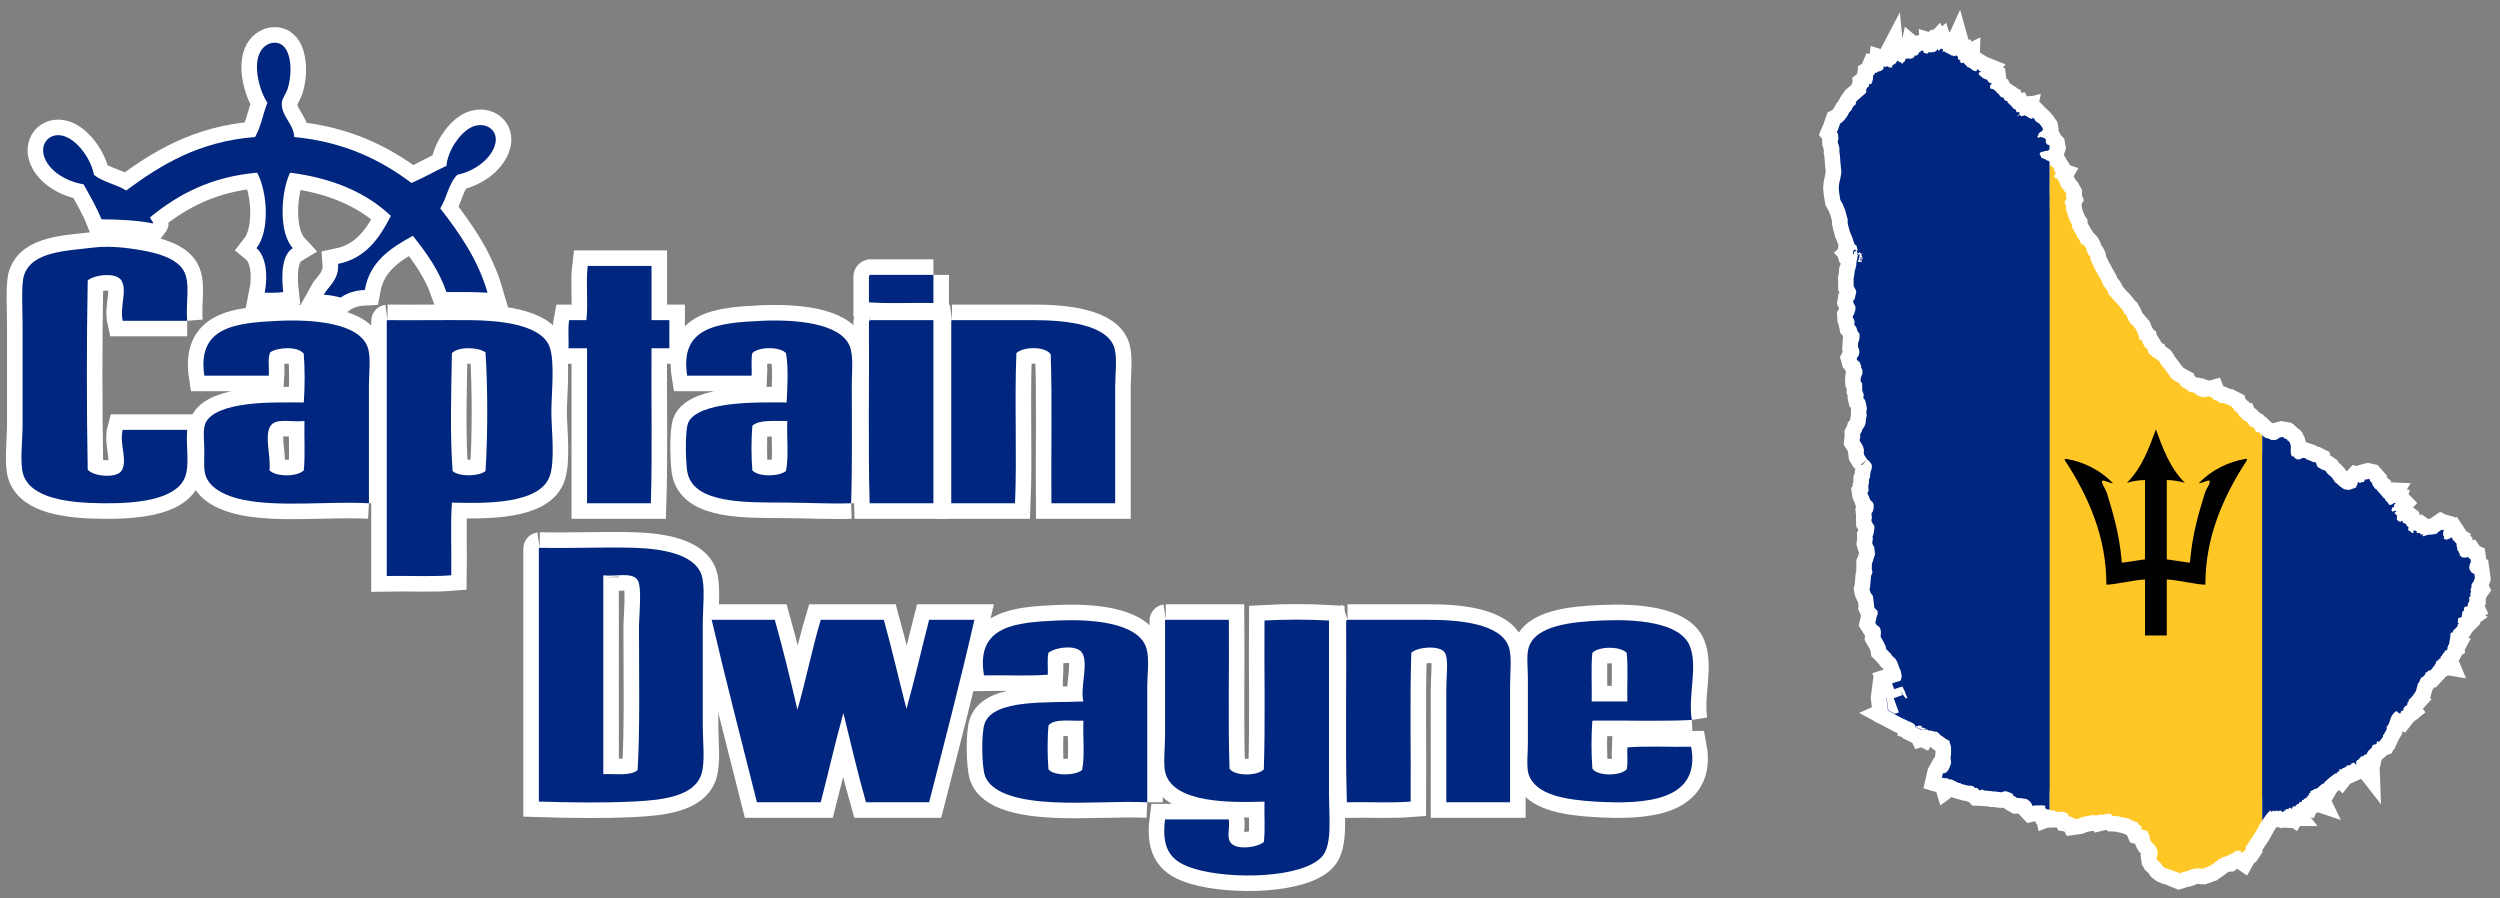
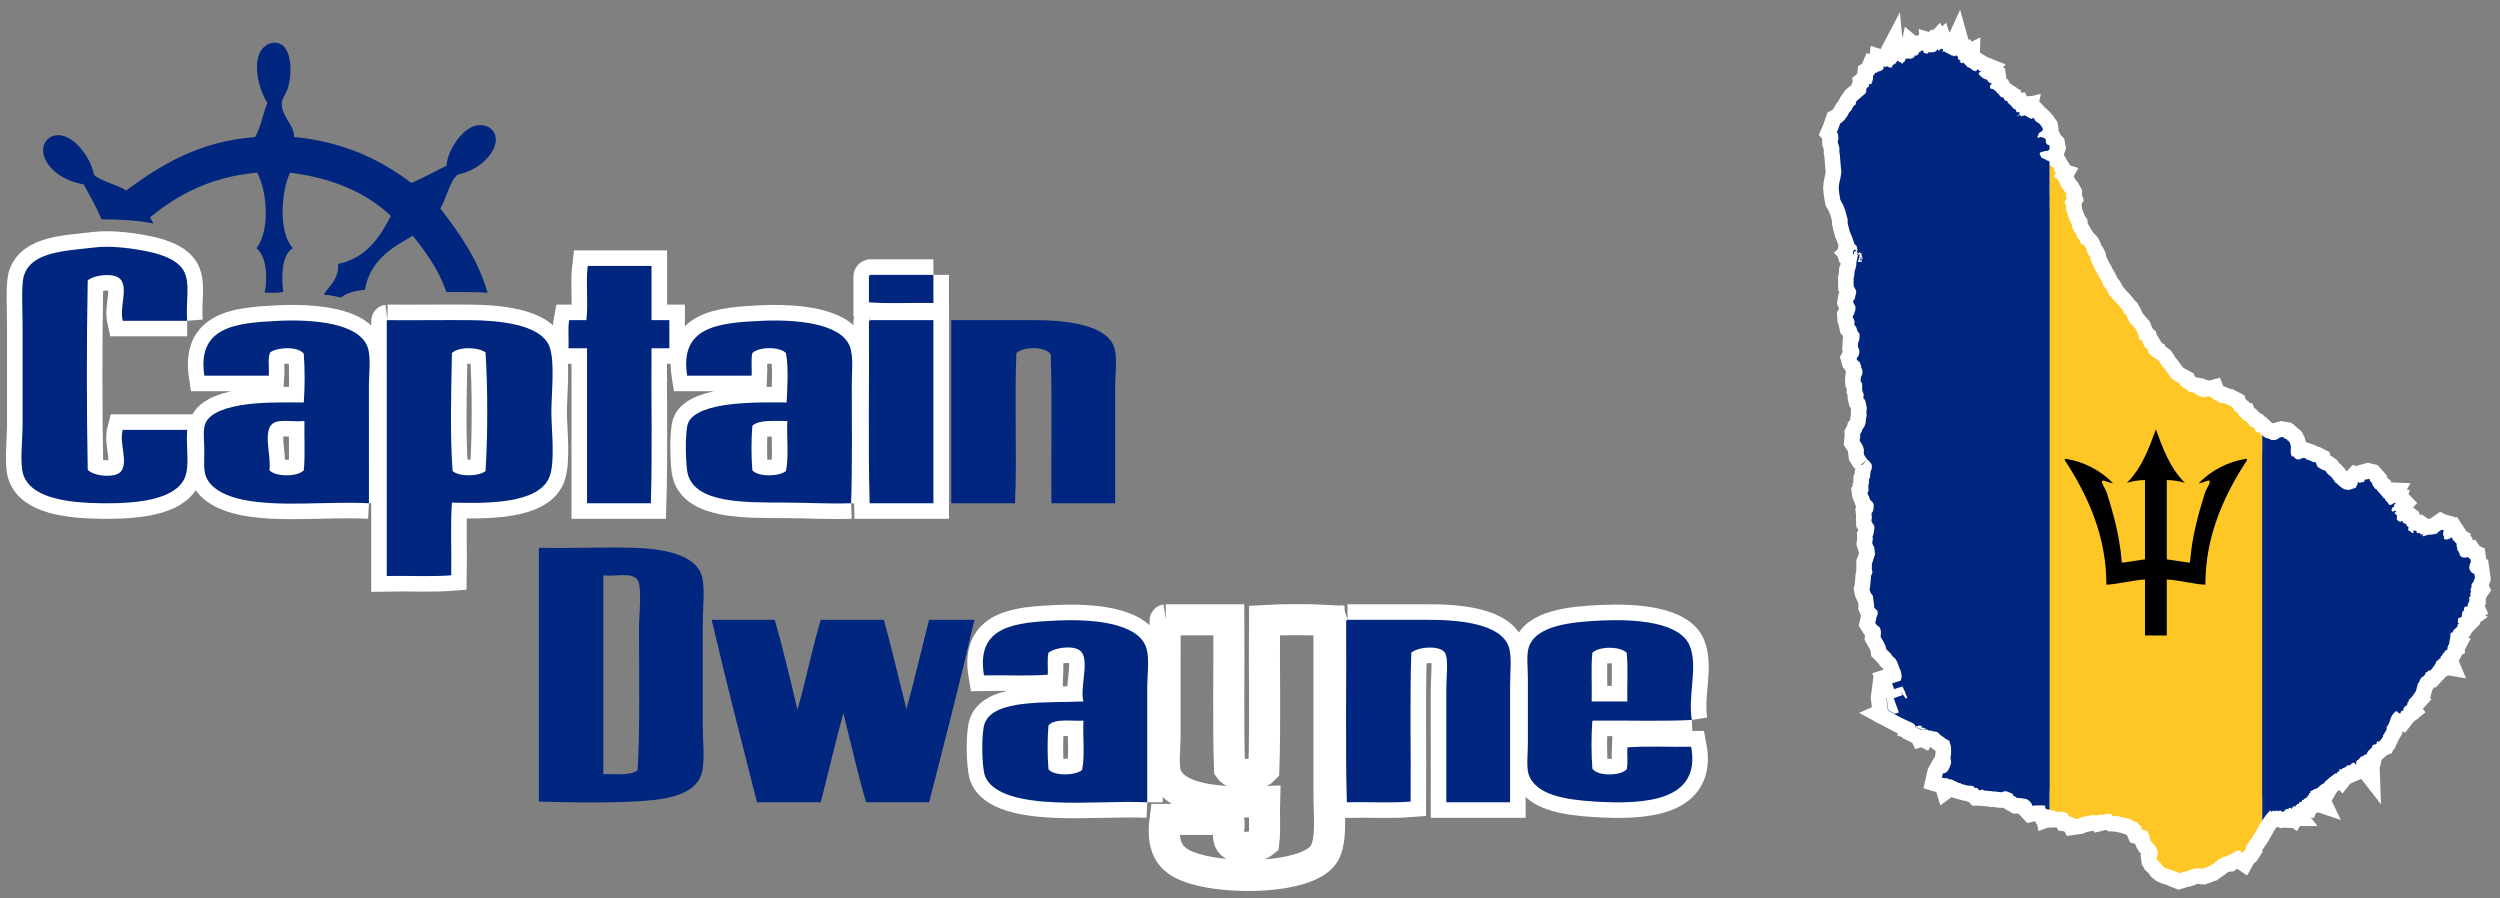
<svg xmlns="http://www.w3.org/2000/svg" xmlns:xlink="http://www.w3.org/1999/xlink" version="1.1" x="0px" y="0px" width="241.25px" height="86.667px" viewBox="0 0 241.25 86.667" enable-background="new 0 0 241.25 86.667" xml:space="preserve">
  <rect x="0" y="0" width="241.25" height="86.667" fill="#808080" stroke="none" />
  <g id="Layer_5">
    <g>
-       <path fill-rule="evenodd" clip-rule="evenodd" fill="none" stroke="#FFFFFF" stroke-width="3" d="M28.388,13.221    c4.788,0.463,8.321,2.18,11.318,4.435c1.177-0.5,2.232-1.122,3.375-1.655c0.117-1.386,1.178-3.011,2.25-3.641    c1.359-0.798,2.992,0.127,2.383,1.787c-0.492,1.342-2.029,2.393-3.574,2.714c-0.833,0.8-1.021,2.245-1.655,3.243    c1.843,2.394,3.608,4.864,4.567,8.142c-1.265-0.081-2.62-0.071-3.971-0.066c-0.745-2.146-1.958-3.823-3.243-5.428    c-2.11,1.178-4.142,2.433-4.633,5.229c-0.971,0.044-1.728,0.302-2.317,0.728c-0.538-0.102-1.02-0.26-1.654-0.265    c0.419-0.774,1.505-1.449,1.39-2.979c2.69-0.554,3.994-2.492,5.097-4.633c-2.382-2.251-5.618-3.648-9.729-4.17    c-0.897,1.878-1.118,5.784,0.265,7.281c-1.057,0.641-1.118,2.559-0.927,4.235c-0.513,0.104-1.179,0.057-1.787,0.066    c0.329-1.626,0.133-3.531-0.794-4.302c1.316-1.666,1.058-5.443,0.066-7.281c-4.481,0.395-7.643,2.108-10.325,4.302    c0.015,0.231,0.359,0.475,0.265,0.596c-1.488-0.299-3.19-0.384-4.964-0.396c-0.404-1.045-1.129-2.302-1.721-3.376    c-1.642-0.268-3.255-1.224-3.773-2.581c-0.557-1.46,0.669-2.621,2.118-1.985c1.241,0.544,2.4,2.253,2.647,3.64    c0.832,0.713,2.179,0.91,3.111,1.522c3.379-2.489,7.004-4.732,12.443-5.162c0.554-0.947,0.763-2.238,1.191-3.31    c-0.679-0.963-1.487-3.531-0.662-4.965c0.262-0.455,0.884-0.967,1.655-0.794c1.436,0.322,1.43,3.102,0.926,4.501    c-0.162,0.449-0.503,0.855-0.529,1.258C27.112,11.207,28.36,11.948,28.388,13.221" />
      <path fill-rule="evenodd" clip-rule="evenodd" fill="none" stroke="#FFFFFF" stroke-width="3" d="M18.063,30.959h-6.222    c-0.305-1.347,0.473-2.944-0.133-3.905c-0.509-0.808-2.581-0.544-3.243,0c-0.11,5.936-0.11,12.333,0,18.268    c0.518,0.646,2.732,0.86,3.243,0.133c0.667-0.949-0.217-2.648,0.133-3.972h6.222c-0.135,1.686,0.282,3.526-0.265,4.699    c-0.968,2.074-4.698,2.417-7.876,2.383c-3.322-0.034-6.919-0.456-7.678-2.779c-0.35-1.072-0.066-3.267-0.066-4.766v-9.663    c0-1.48-0.141-3.901,0.132-4.767c0.737-2.329,4.019-2.377,6.817-2.713c1.658-0.199,3.731,0.1,5.163,0.396    c1.396,0.29,2.964,0.843,3.508,1.986C18.363,27.447,17.914,29.146,18.063,30.959" />
-       <path fill-rule="evenodd" clip-rule="evenodd" fill="none" stroke="#FFFFFF" stroke-width="3" d="M52.065,52.862    c3.115,0.065,6.347-0.088,9.134,0c2.515,0.079,5.765,0.542,6.487,2.581c0.385,1.087,0.133,3.282,0.132,4.766    c0,3.575,0.001,6.125,0,9.796c0,1.533,0.241,3.517-0.132,4.699c-0.69,2.182-3.832,2.515-6.619,2.647    c-2.841,0.136-6.215,0.091-9.068,0V53.061C51.993,52.967,51.988,52.873,52.065,52.862 M58.22,55.708v18.996    c1.187-0.049,2.663,0.192,3.31-0.397c0.237-3.913,0.132-9.267,0.132-13.767c0-1.027,0.314-3.891-0.132-4.567    c-0.549-0.831-2.317-0.286-3.243-0.463C58.209,55.521,58.215,55.614,58.22,55.708" />
      <path fill-rule="evenodd" clip-rule="evenodd" fill="none" stroke="#FFFFFF" stroke-width="3" d="M62.872,25.664v5.229h1.721    v2.714h-1.721c-0.044,4.964,0.088,10.104-0.066,14.958H56.65V33.606h-1.788c0.042-0.885-0.085-1.938,0.066-2.714h1.655    c0.198-1.589-0.066-3.641,0.132-5.229H62.872z" />
      <path fill-rule="evenodd" clip-rule="evenodd" fill="none" stroke="#FFFFFF" stroke-width="3" d="M90.075,26.524v2.713    c-2.053-0.043-4.279,0.088-6.222-0.065v-2.449c-0.003-0.113,0.049-0.171,0.133-0.198H90.075z" />
      <path fill-rule="evenodd" clip-rule="evenodd" fill="none" stroke="#FFFFFF" stroke-width="3" d="M35.602,48.564    c-3.942-0.211-8.543,0.386-12.112-0.33c-1.61-0.323-3.205-1.057-3.64-2.317c-0.224-0.646-0.133-1.472-0.133-2.448    c0-0.776-0.151-1.846,0.066-2.516c0.393-1.212,2.391-1.715,3.905-1.919c1.851-0.251,3.712-0.193,5.626-0.199    c0.111-1.412,0.109-3.286,0-4.699c-0.542-0.739-2.528-0.648-3.243-0.133c-0.252,0.543-0.084,1.505-0.133,2.251h-6.222    c-0.699-4.706,2.977-5.101,7.148-5.295c3.386-0.157,7.751,0.208,8.604,2.515c0.354,0.959,0.132,2.542,0.132,3.707    C35.602,40.935,35.602,44.851,35.602,48.564 M26.071,41.152c-0.562,0.97,0.085,2.88-0.066,4.235c0.624,0.641,2.685,0.641,3.31,0    c0.151-1.459,0.024-3.196,0.066-4.766C28.096,40.776,26.579,40.274,26.071,41.152" />
      <path fill-rule="evenodd" clip-rule="evenodd" fill="none" stroke="#FFFFFF" stroke-width="3" d="M37.389,30.893    c2.788,0.022,5.3-0.02,7.942,0c2.635,0.02,6.817,0.347,7.678,2.516c0.568,1.431,0.199,4.493,0.199,6.354    c0,1.733,0.394,4.834-0.199,6.288c-1.032,2.533-5.867,2.552-9.399,2.449c-0.154,2.206-0.022,4.699-0.066,7.016    c-1.942,0.153-4.169,0.022-6.222,0.066v-24.49C37.317,30.997,37.312,30.903,37.389,30.893 M43.611,34.069    c-0.066,3.62-0.198,7.875,0.066,11.385c0.639,0.57,2.527,0.531,3.177,0c0.22-3.515,0.22-7.936,0-11.451    C46.126,33.479,44.251,33.434,43.611,34.069" />
      <path fill-rule="evenodd" clip-rule="evenodd" fill="none" stroke="#FFFFFF" stroke-width="3" d="M82.133,48.564    c-1.998,0.066-4.319-0.058-6.42-0.066c-3.889-0.015-8.537,0.077-9.333-2.713c-0.217-0.759-0.298-4.012,0-4.898    c0.398-1.185,2.458-1.664,3.972-1.853c1.832-0.229,3.664-0.212,5.559-0.199c0.076-1.422,0.186-3.45-0.065-4.766    c-0.624-0.642-2.614-0.619-3.243,0c-0.143,0.608-0.031,1.47-0.066,2.185h-6.222c-0.757-4.742,3.005-5.103,7.148-5.295    c3.315-0.154,7.651,0.214,8.538,2.449c0.379,0.954,0.199,2.479,0.199,3.706C82.199,40.887,82.253,44.945,82.133,48.564     M72.602,41.086c-0.107,1.283-0.111,3.019,0,4.302c0.586,0.652,2.566,0.607,3.243,0.066c0.29-1.365,0.058-3.251,0.132-4.832    C74.732,40.657,73.26,40.465,72.602,41.086" />
      <path fill-rule="evenodd" clip-rule="evenodd" fill="none" stroke="#FFFFFF" stroke-width="3" d="M83.986,30.893h6.089v17.672    H83.92c-0.154-5.691-0.022-11.671-0.066-17.474C83.851,30.979,83.902,30.92,83.986,30.893" />
-       <path fill-rule="evenodd" clip-rule="evenodd" fill="none" stroke="#FFFFFF" stroke-width="3" d="M91.862,30.893    c2.65,0,5.313,0.009,7.811,0c3.087-0.011,7.214,0.396,7.876,2.714c0.279,0.977,0.066,2.543,0.066,3.706c0,3.693,0,7.576,0,11.252    h-6.155c-0.044-4.766,0.088-9.707-0.066-14.362c-0.497-0.811-2.649-0.765-3.31-0.133c-0.198,4.678,0.065,9.817-0.133,14.495    h-6.155V31.091C91.79,30.997,91.785,30.903,91.862,30.893" />
-       <path fill-rule="evenodd" clip-rule="evenodd" fill="none" stroke="#FFFFFF" stroke-width="3" d="M74.768,59.812    c0.799,2.82,1.496,5.74,2.184,8.671c0.816-2.824,1.412-5.868,2.251-8.671h6.089c0.781,2.815,1.447,5.745,2.185,8.604    c0.781-2.814,1.447-5.745,2.185-8.604h4.368c-1.307,5.754-2.886,11.809-4.368,17.606h-6.09c-0.803-2.794-1.469-5.723-2.184-8.604    c-0.781,2.815-1.447,5.745-2.185,8.604h-6.155c-1.47-5.855-2.988-11.662-4.369-17.606H74.768z" />
      <path fill-rule="evenodd" clip-rule="evenodd" fill="none" stroke="#FFFFFF" stroke-width="3" d="M110.708,77.418    c-2.826-0.118-5.991,0.143-9.002,0c-2.769-0.131-6.056-0.648-6.685-2.647c-0.272-0.864-0.346-4.015,0-4.965    c0.867-2.384,6.151-1.957,9.53-2.117c-0.352-1.208,0.522-3.679-0.132-4.699c-0.518-0.809-2.581-0.542-3.243,0    c-0.142,0.586-0.031,1.424-0.066,2.117c-1.92,0.154-4.125,0.022-6.155,0.066c-0.823-4.841,3.129-5.111,7.082-5.295    c3.16-0.146,7.873,0.148,8.604,2.714c0.29,1.016,0.066,2.58,0.066,3.706C110.707,69.928,110.708,73.773,110.708,77.418     M101.177,70.005c-0.11,1.26-0.11,2.977,0,4.236c0.553,0.668,2.598,0.611,3.243,0.065c0.289-1.344,0.059-3.206,0.132-4.766    C103.344,69.612,101.747,69.296,101.177,70.005" />
      <path fill-rule="evenodd" clip-rule="evenodd" fill="none" stroke="#FFFFFF" stroke-width="3" d="M112.495,59.812h6.089    c0.044,4.766-0.088,9.707,0.066,14.363c0.506,0.751,2.717,0.712,3.31,0.066c0.154-4.656,0.022-9.598,0.065-14.363    c1.921-0.11,4.302-0.11,6.222,0c0.001,5.751,0,10.832,0,16.68c0.001,2.226,0.344,4.955-0.661,6.089    c-1.869,2.108-8.812,2.249-12.312,1.191c-2.1-0.634-3.244-1.685-2.846-4.766h6.155c0.117,0.904-0.219,1.628,0.133,2.185    c0.529,0.839,2.614,0.521,3.243,0c0.15-1.174,0.025-2.622,0.065-3.905c-3.461,0.123-8.632,0.104-9.53-2.647    c-0.28-0.858-0.066-2.479-0.066-3.641V60.011C112.423,59.916,112.418,59.823,112.495,59.812" />
      <path fill-rule="evenodd" clip-rule="evenodd" fill="none" stroke="#FFFFFF" stroke-width="3" d="M130.035,59.812    c2.626,0.001,5.271,0.009,7.743,0c3.077-0.011,7.014,0.376,7.811,2.581c0.328,0.907,0.133,2.553,0.133,3.707v11.318h-6.155    c-0.001-3.189,0-7.201,0-10.921c-0.001-1.115,0.239-2.922-0.133-3.508c-0.484-0.764-2.643-0.564-3.243,0    c-0.154,4.655-0.022,9.597-0.066,14.362c-1.92,0.154-4.125,0.022-6.155,0.066c-0.155-5.67-0.022-11.627-0.066-17.407    C129.899,59.897,129.951,59.839,130.035,59.812" />
      <path fill-rule="evenodd" clip-rule="evenodd" fill="none" stroke="#FFFFFF" stroke-width="3" d="M163.261,69.476    c-3.066,0.154-6.42,0.021-9.597,0.065c-0.112,1.393-0.107,3.24,0,4.634c0.506,0.751,2.717,0.712,3.31,0.066    c0.141-0.587,0.031-1.425,0.065-2.118c1.921-0.154,4.126-0.022,6.156-0.066c0.978,5.255-4.445,5.587-9.267,5.295    c-2.935-0.178-5.771-0.657-6.42-2.647c-0.223-0.683-0.066-2.044-0.066-3.045c0-2.155,0-3.97,0-6.155    c0-1.061-0.152-2.214,0.066-2.979c0.627-2.195,4.197-2.517,7.016-2.647c3.341-0.155,7.604,0.154,8.538,2.449    C163.875,64.32,162.868,67.054,163.261,69.476 M153.664,62.989c-0.148,1.439-0.026,3.15-0.066,4.699h3.441    c-0.042-1.547,0.086-3.263-0.065-4.699C156.345,62.343,154.297,62.356,153.664,62.989" />
    </g>
  </g>
  <g id="Layer_1">
    <g>
      <path fill-rule="evenodd" clip-rule="evenodd" fill="#00267F" d="M28.388,13.222c4.788,0.463,8.321,2.18,11.318,4.435    c1.177-0.5,2.232-1.122,3.375-1.655c0.117-1.386,1.178-3.011,2.25-3.641c1.359-0.798,2.992,0.127,2.383,1.787    c-0.492,1.342-2.029,2.393-3.574,2.714c-0.833,0.8-1.021,2.245-1.655,3.243c1.843,2.394,3.608,4.864,4.567,8.142    c-1.265-0.081-2.62-0.071-3.971-0.066c-0.745-2.146-1.958-3.823-3.243-5.428c-2.11,1.178-4.142,2.433-4.633,5.229    c-0.971,0.044-1.728,0.302-2.317,0.728c-0.538-0.102-1.02-0.26-1.654-0.265c0.419-0.774,1.505-1.449,1.39-2.979    c2.69-0.554,3.994-2.492,5.097-4.633c-2.382-2.251-5.618-3.648-9.729-4.17c-0.897,1.878-1.118,5.784,0.265,7.281    c-1.057,0.641-1.118,2.559-0.927,4.235c-0.513,0.104-1.179,0.057-1.787,0.066c0.329-1.626,0.133-3.531-0.794-4.302    c1.316-1.666,1.058-5.443,0.066-7.281c-4.481,0.395-7.643,2.108-10.325,4.302c0.015,0.231,0.359,0.475,0.265,0.596    c-1.488-0.299-3.19-0.384-4.964-0.396c-0.404-1.045-1.129-2.302-1.721-3.376c-1.642-0.268-3.255-1.224-3.773-2.581    c-0.557-1.46,0.669-2.621,2.118-1.985c1.241,0.544,2.4,2.253,2.647,3.64c0.832,0.713,2.179,0.91,3.111,1.522    c3.379-2.489,7.004-4.732,12.443-5.162c0.554-0.947,0.763-2.238,1.191-3.31c-0.679-0.963-1.487-3.531-0.662-4.965    c0.262-0.455,0.884-0.967,1.655-0.794c1.436,0.322,1.43,3.102,0.926,4.501c-0.162,0.449-0.503,0.855-0.529,1.258    C27.112,11.208,28.36,11.949,28.388,13.222" />
      <path fill-rule="evenodd" clip-rule="evenodd" fill="#00267F" d="M18.063,30.96h-6.222c-0.305-1.347,0.473-2.944-0.133-3.905    c-0.509-0.808-2.581-0.544-3.243,0c-0.11,5.936-0.11,12.333,0,18.268c0.518,0.646,2.732,0.86,3.243,0.133    c0.667-0.949-0.217-2.648,0.133-3.972h6.222c-0.135,1.686,0.282,3.526-0.265,4.699c-0.968,2.074-4.698,2.417-7.876,2.383    c-3.322-0.034-6.919-0.456-7.678-2.779c-0.35-1.072-0.066-3.267-0.066-4.766v-9.663c0-1.48-0.141-3.901,0.132-4.767    c0.737-2.329,4.019-2.377,6.817-2.713c1.658-0.199,3.731,0.1,5.163,0.396c1.396,0.29,2.964,0.843,3.508,1.986    C18.363,27.448,17.914,29.147,18.063,30.96" />
      <path fill-rule="evenodd" clip-rule="evenodd" fill="#00267F" d="M52.065,52.863c3.115,0.065,6.347-0.088,9.134,0    c2.515,0.079,5.765,0.542,6.487,2.581c0.385,1.087,0.132,3.282,0.132,4.766c0,3.575,0,6.125,0,9.796    c0,1.533,0.242,3.517-0.132,4.699c-0.69,2.182-3.832,2.515-6.619,2.647c-2.841,0.136-6.215,0.091-9.068,0V53.062    C51.993,52.968,51.988,52.874,52.065,52.863 M58.22,55.709v18.996c1.187-0.049,2.663,0.192,3.31-0.397    c0.237-3.913,0.132-9.267,0.132-13.767c0-1.027,0.314-3.891-0.132-4.567c-0.549-0.831-2.317-0.286-3.243-0.463    C58.209,55.521,58.215,55.615,58.22,55.709" />
      <path fill-rule="evenodd" clip-rule="evenodd" fill="#00267F" d="M62.872,25.665v5.229h1.721v2.714h-1.721    c-0.044,4.964,0.088,10.104-0.066,14.958H56.65V33.607h-1.788c0.042-0.885-0.085-1.938,0.066-2.714h1.655    c0.198-1.589-0.066-3.641,0.132-5.229H62.872z" />
      <path fill-rule="evenodd" clip-rule="evenodd" fill="#00267F" d="M90.075,26.525v2.713c-2.053-0.043-4.279,0.088-6.222-0.065    v-2.449c-0.003-0.113,0.049-0.171,0.132-0.198H90.075z" />
      <path fill-rule="evenodd" clip-rule="evenodd" fill="#00267F" d="M35.602,48.565c-3.942-0.211-8.543,0.386-12.112-0.33    c-1.61-0.323-3.205-1.057-3.64-2.317c-0.224-0.646-0.133-1.472-0.133-2.448c0-0.776-0.151-1.846,0.066-2.516    c0.393-1.212,2.391-1.715,3.905-1.919c1.851-0.251,3.712-0.193,5.626-0.199c0.111-1.412,0.109-3.286,0-4.699    c-0.542-0.739-2.528-0.648-3.243-0.133c-0.252,0.543-0.084,1.505-0.133,2.251h-6.222c-0.699-4.706,2.977-5.101,7.148-5.295    c3.386-0.157,7.751,0.208,8.604,2.515c0.354,0.959,0.132,2.542,0.132,3.707C35.602,40.936,35.602,44.852,35.602,48.565     M26.071,41.153c-0.562,0.97,0.085,2.88-0.066,4.235c0.624,0.641,2.685,0.641,3.31,0c0.151-1.459,0.024-3.196,0.066-4.766    C28.096,40.777,26.579,40.275,26.071,41.153" />
      <path fill-rule="evenodd" clip-rule="evenodd" fill="#00267F" d="M37.389,30.894c2.788,0.022,5.3-0.02,7.942,0    c2.635,0.02,6.817,0.347,7.678,2.516c0.568,1.431,0.199,4.493,0.199,6.354c0,1.733,0.394,4.834-0.199,6.288    c-1.032,2.533-5.867,2.552-9.399,2.449c-0.154,2.206-0.022,4.699-0.066,7.016c-1.942,0.153-4.169,0.022-6.222,0.066v-24.49    C37.317,30.998,37.312,30.904,37.389,30.894 M43.611,34.07c-0.066,3.62-0.198,7.875,0.066,11.385c0.639,0.57,2.527,0.531,3.177,0    c0.22-3.515,0.22-7.936,0-11.451C46.126,33.48,44.251,33.435,43.611,34.07" />
      <path fill-rule="evenodd" clip-rule="evenodd" fill="#00267F" d="M82.132,48.565c-1.998,0.066-4.319-0.058-6.42-0.066    c-3.888-0.015-8.537,0.077-9.333-2.713c-0.217-0.759-0.298-4.012,0-4.898c0.398-1.185,2.458-1.664,3.971-1.853    c1.833-0.229,3.664-0.212,5.56-0.199c0.076-1.422,0.186-3.45-0.066-4.766c-0.624-0.642-2.614-0.619-3.243,0    c-0.142,0.608-0.031,1.47-0.066,2.185h-6.222c-0.757-4.742,3.004-5.103,7.148-5.295c3.316-0.154,7.651,0.214,8.539,2.449    c0.378,0.954,0.198,2.479,0.198,3.706C82.199,40.888,82.253,44.946,82.132,48.565 M72.602,41.087    c-0.108,1.283-0.112,3.019,0,4.302c0.586,0.652,2.567,0.607,3.243,0.066c0.29-1.365,0.058-3.251,0.132-4.832    C74.733,40.658,73.26,40.466,72.602,41.087" />
      <path fill-rule="evenodd" clip-rule="evenodd" fill="#00267F" d="M83.986,30.894h6.089v17.672h-6.156    c-0.154-5.691-0.022-11.671-0.066-17.474C83.851,30.979,83.902,30.921,83.986,30.894" />
      <path fill-rule="evenodd" clip-rule="evenodd" fill="#00267F" d="M91.862,30.894c2.65,0,5.313,0.009,7.811,0    c3.087-0.011,7.214,0.396,7.876,2.714c0.279,0.977,0.066,2.543,0.066,3.706c0,3.693,0,7.576,0,11.252h-6.155    c-0.044-4.766,0.088-9.707-0.066-14.362c-0.497-0.811-2.649-0.765-3.31-0.133c-0.198,4.678,0.065,9.817-0.133,14.495h-6.155    V31.092C91.79,30.998,91.785,30.904,91.862,30.894" />
      <path fill-rule="evenodd" clip-rule="evenodd" fill="#00267F" d="M74.768,59.813c0.798,2.82,1.496,5.74,2.184,8.671    c0.816-2.824,1.412-5.868,2.25-8.671h6.089c0.781,2.815,1.447,5.745,2.184,8.604c0.781-2.814,1.447-5.745,2.185-8.604h4.368    c-1.307,5.754-2.886,11.809-4.368,17.606h-6.09c-0.803-2.794-1.469-5.723-2.184-8.604c-0.781,2.815-1.447,5.745-2.184,8.604    h-6.156c-1.469-5.855-2.987-11.662-4.368-17.606H74.768z" />
      <path fill-rule="evenodd" clip-rule="evenodd" fill="#00267F" d="M110.708,77.419c-2.826-0.118-5.991,0.143-9.002,0    c-2.769-0.131-6.056-0.648-6.685-2.647c-0.272-0.864-0.346-4.015,0-4.965c0.867-2.384,6.151-1.957,9.53-2.117    c-0.352-1.208,0.522-3.679-0.132-4.699c-0.518-0.809-2.581-0.542-3.243,0c-0.142,0.586-0.031,1.424-0.066,2.117    c-1.92,0.154-4.125,0.022-6.155,0.066c-0.823-4.841,3.129-5.111,7.082-5.295c3.16-0.146,7.873,0.148,8.604,2.714    c0.29,1.016,0.066,2.58,0.066,3.706C110.707,69.929,110.708,73.774,110.708,77.419 M101.177,70.006c-0.11,1.26-0.11,2.977,0,4.236    c0.553,0.668,2.598,0.611,3.243,0.065c0.289-1.344,0.059-3.206,0.132-4.766C103.344,69.613,101.747,69.297,101.177,70.006" />
-       <path fill-rule="evenodd" clip-rule="evenodd" fill="#00267F" d="M112.495,59.813h6.089c0.044,4.766-0.088,9.707,0.066,14.363    c0.506,0.751,2.717,0.712,3.31,0.066c0.154-4.656,0.022-9.598,0.065-14.363c1.921-0.11,4.302-0.11,6.222,0    c0.001,5.751,0,10.832,0,16.68c0.001,2.226,0.344,4.955-0.661,6.089c-1.869,2.108-8.812,2.249-12.312,1.191    c-2.1-0.634-3.244-1.685-2.846-4.766h6.155c0.117,0.904-0.219,1.628,0.133,2.185c0.529,0.839,2.614,0.521,3.243,0    c0.15-1.174,0.025-2.622,0.065-3.905c-3.461,0.123-8.632,0.104-9.53-2.647c-0.28-0.858-0.066-2.479-0.066-3.641V60.012    C112.423,59.917,112.418,59.824,112.495,59.813" />
      <path fill-rule="evenodd" clip-rule="evenodd" fill="#00267F" d="M130.035,59.813c2.626,0.001,5.271,0.009,7.743,0    c3.077-0.011,7.014,0.376,7.811,2.581c0.328,0.907,0.133,2.553,0.133,3.707v11.318h-6.155c-0.001-3.189,0-7.201,0-10.921    c-0.001-1.115,0.239-2.922-0.133-3.508c-0.484-0.764-2.643-0.564-3.243,0c-0.154,4.655-0.022,9.597-0.066,14.362    c-1.92,0.154-4.125,0.022-6.155,0.066c-0.155-5.67-0.022-11.627-0.066-17.407C129.899,59.898,129.951,59.84,130.035,59.813" />
      <path fill-rule="evenodd" clip-rule="evenodd" fill="#00267F" d="M163.261,69.477c-3.066,0.154-6.42,0.021-9.597,0.065    c-0.112,1.393-0.107,3.24,0,4.634c0.506,0.751,2.717,0.712,3.31,0.066c0.141-0.587,0.031-1.425,0.065-2.118    c1.921-0.154,4.126-0.022,6.156-0.066c0.978,5.255-4.445,5.587-9.267,5.295c-2.935-0.178-5.771-0.657-6.42-2.647    c-0.223-0.683-0.066-2.044-0.066-3.045c0-2.155,0-3.97,0-6.155c0-1.061-0.152-2.214,0.066-2.979    c0.627-2.195,4.197-2.517,7.016-2.647c3.341-0.155,7.604,0.154,8.538,2.449C163.875,64.321,162.868,67.055,163.261,69.477     M153.664,62.99c-0.148,1.439-0.026,3.15-0.066,4.699h3.441c-0.042-1.547,0.086-3.263-0.065-4.699    C156.345,62.344,154.297,62.357,153.664,62.99" />
    </g>
  </g>
  <g id="Layer_3">
    <polyline fill="none" stroke="#FFFFFF" stroke-width="3" points="180.2,44.349 180.397,44.529 180.538,44.692 180.62,44.853    180.646,45.036 180.609,45.254 180.536,45.457 180.49,45.643 180.452,46.058 180.354,46.279 180.348,46.657 180.288,46.892    180.324,47.388 180.21,47.528 180.225,47.633 180.379,47.983 180.458,48.218 180.574,48.342 180.607,48.375 180.736,48.494    180.797,48.654 180.814,48.847 180.806,49.039 180.764,49.234 180.7,49.408 180.593,49.534 180.639,49.979 180.6,50.148    180.609,50.348 180.715,50.513 180.738,50.554 180.835,50.67 180.872,50.762 180.879,50.956 180.822,51.383 180.784,51.501    180.774,51.617 180.705,51.753 180.709,51.858 180.72,51.936 180.729,52.003 180.669,52.407 180.718,52.566 180.774,52.606    180.791,52.7 180.862,52.81 180.879,52.943 180.942,53.494 180.787,53.949 180.715,54.227 180.637,54.376 180.631,54.909    180.691,55.267 180.562,55.556 180.547,55.67 180.461,56.685 180.414,56.861 180.443,57.013 180.536,57.243 180.682,57.425    180.743,57.558 180.78,57.859 180.856,58.419 180.844,58.54 180.904,58.677 180.988,58.773 181.161,58.938 181.207,59.027    181.187,59.104 181.196,59.255 181.088,59.563 180.966,60.111 181.09,60.308 181.384,60.532 181.493,60.823 181.511,61.13    181.475,61.438 181.797,62.006 181.974,62.381 182.003,62.626 182.344,62.965 182.491,63.104 182.519,63.191 182.612,63.309    182.903,63.574 183.075,63.858 183.321,64.531 183.423,64.733 183.474,64.98 183.516,65.303 183.414,65.686 182.59,65.94    182.779,66.504 183.578,66.24 183.813,66.712 183.886,66.938 184.063,67.328 183.921,67.415 183.646,67.056 183.454,66.79    183.425,66.801 183.605,67.069 182.745,67.381 183.242,68.748 182.889,68.876 182.224,68.558 182.063,67.337 182.07,67.31    182.04,67.301 182.036,67.333 182.19,68.581 182.842,68.896 182.804,68.913 183.392,69.227 184.054,69.541 184.579,69.778    184.767,69.931 184.874,70.177 185.459,70.47 185.474,70.443 185.482,70.423 185.291,70.34 185.013,70.212 184.906,70.166    184.889,70.093 184.932,70.054 185.116,70.084 185.129,70.01 185.219,70.022 185.335,70.039 185.446,70.054 185.438,70.205    185.406,70.249 185.434,70.26 185.455,70.221 185.465,70.195 185.802,70.28 185.802,70.365 185.642,70.418 185.603,70.418    185.606,70.435 185.621,70.467 185.928,70.37 185.989,70.409 186.061,70.452 186.122,70.491 186.259,70.498 186.408,70.521    186.492,70.56 186.626,70.571 186.813,70.622 186.883,70.605 187.026,70.704 187.239,70.915 187.348,71.011 187.438,71.053    187.515,71.126 187.609,71.172 187.685,71.254 187.783,71.315 187.948,71.392 188.104,71.499 188.154,71.591 188.148,71.676    188.202,71.813 188.251,71.969 188.278,72.216 188.278,72.415 188.277,72.679 188.259,72.915 188.224,73.15 188.248,73.297    188.277,73.471 188.277,73.631 188.231,73.808 188.133,74.048 188.007,74.318 187.896,74.449 187.767,74.57 187.641,74.609    187.529,74.609 187.456,74.74 187.389,75.033 187.484,75.061 187.645,75.091 187.892,75.102 188.034,75.147 188.063,75.244    188.125,75.198 188.314,75.217 188.676,75.389 188.983,75.549 189.214,75.571 189.204,75.615 189.327,75.667 189.532,75.716    189.812,75.794 190.07,75.823 190.187,75.821 190.367,75.849 190.433,75.898 190.592,76.031 190.653,76.057 190.733,76.011    190.819,76.073 190.885,76.135 190.996,76.256 191.184,76.259 191.202,76.181 191.362,76.21 191.375,76.24 191.482,76.286    192.146,76.343 192.263,76.375 192.401,76.37 192.523,76.375 192.719,76.409 192.956,76.431 193.014,76.448 193.112,76.453    193.222,76.428 193.302,76.396 193.449,76.359 193.595,76.359 193.735,76.398 193.92,76.476 194.191,76.588 194.273,76.719    194.282,76.773 194.355,76.829 194.468,76.87 194.512,76.897 194.568,76.957 194.65,77.003 194.724,76.998 195.138,77.037    195.202,77.056 195.336,77.076 195.463,77.092 195.576,77.124 195.7,77.195 195.81,77.282 195.97,77.438 196.076,77.621    196.112,77.745 196.132,77.766 196.175,77.756 196.329,77.729 196.639,77.72 196.867,77.722 196.998,77.695 197.042,77.727    197.209,77.727 197.303,77.743 197.355,77.774 197.396,77.813 197.387,77.864 197.341,77.912 197.341,77.958 197.361,77.983    197.444,78.026 197.479,78.095 197.539,78.1 197.594,78.095 197.686,78.116 197.809,78.144 197.822,78.203 197.93,78.164    197.944,78.205 198.218,78.217 198.382,78.288 198.397,78.35 199.045,78.334 199.327,78.409 199.501,78.515 199.543,78.574    199.573,78.615 199.603,78.729 199.628,78.78 199.912,78.826 200.047,78.89 200.046,78.961 200.104,78.984 200.244,78.978    200.278,79.041 200.436,79.019 200.518,79.007 200.589,78.995 200.826,78.883 201.161,78.798 201.487,78.735 201.58,78.718    201.815,78.673 201.885,78.646 201.979,78.664 202.062,78.677 202.14,78.664 202.202,78.682 202.287,78.693 202.386,78.67    202.745,78.586 202.787,78.646 202.983,78.597 203.177,78.559 203.266,78.541 203.576,78.518 203.673,78.518 203.762,78.656    203.835,78.699 203.904,78.741 204.258,78.753 204.435,78.76 204.601,78.821 204.976,78.906 205.242,78.957 205.437,78.979    205.526,79.073 205.745,79.165 205.884,79.228 205.977,79.271 206.321,79.39 206.307,79.472 206.42,79.584 206.511,79.639    206.607,79.726 206.663,79.795 206.678,79.887 206.597,79.933 206.642,80.035 207.172,80.173 207.26,80.304 207.304,80.42    207.376,80.495 207.4,80.608 207.422,80.692 207.447,80.718 207.468,80.777 207.424,80.823 207.456,80.908 207.519,81.096    207.588,81.23 207.708,81.348 207.903,81.545 208.083,81.808 208.169,82.014 208.198,82.199 208.215,82.335 208.171,82.616    208.107,82.752 208.127,82.892 208.171,82.955 208.194,83.006 208.304,83.103 208.463,83.256 208.546,83.363 208.685,83.576    208.776,83.651 208.891,83.736 209.119,83.833 209.618,83.986 210.19,84.2 210.212,84.241 210.289,84.272 210.809,84.112    211.013,84.078 211.189,84.022 211.392,83.929 211.521,83.879 211.685,83.843 211.888,83.801 212.204,83.794 212.433,83.826    212.569,83.835 212.616,83.818 212.774,83.766 212.839,83.709 213.142,83.616 213.165,83.589 213.269,83.56 213.634,83.311    213.92,83.098 214.093,82.922 214.175,82.898 214.591,82.678 214.867,82.646 214.94,82.562 215.002,82.562 215.292,82.39    215.396,82.387 215.589,82.233 215.749,82.133 215.926,82.092 216.199,82.085 216.26,82.163 216.226,82.228 216.28,82.287    216.333,82.323 216.367,82.262 216.639,82.075 216.729,81.938 216.688,81.773 217.669,80.287 218.181,79.361 218.633,78.701    218.866,78.42 219.036,78.258 218.98,78.219 219.123,78.242 219.216,78.348 219.285,78.32 219.274,78.281 219.304,78.237    219.482,78.247 219.51,78.312 219.569,78.303 219.569,78.238 219.655,78.215 219.899,78.284 219.979,78.224 220.087,78.224    220.27,78.353 220.372,78.359 220.392,78.293 220.333,78.254 220.385,78.215 220.472,78.215 220.602,78.215 220.556,78.155    220.562,78.092 220.648,78.068 220.778,78.076 220.867,78.082 220.844,78.006 220.895,77.963 221.006,77.954 221.164,78.059    221.223,77.956 221.206,77.885 221.277,77.828 221.505,77.81 221.551,77.723 221.658,77.631 221.737,77.578 221.79,77.59    221.841,77.553 221.864,77.459 221.906,77.445 221.925,77.369 221.992,77.397 222.14,77.345 222.14,77.207 222.3,77.189    222.353,77.054 222.457,77.09 222.493,77.008 222.613,76.979 222.567,76.88 222.735,76.866 222.703,76.749 222.792,76.729    222.854,76.667 222.792,76.589 222.851,76.528 222.983,76.572 222.938,76.48 222.938,76.371 223.04,76.33 223.158,76.245    223.266,76.245 223.299,76.16 223.423,76.107 223.474,76.133 223.572,76.101 223.891,75.816 224.136,75.62 224.229,75.636    224.334,75.459 224.885,74.98 225.35,74.64 225.48,74.646 225.563,74.503 225.779,74.389 225.745,74.313 225.729,74.24    225.811,74.2 225.856,74.267 225.923,74.23 225.954,74.263 226.051,74.139 226.39,74.014 226.446,73.887 226.549,73.854    226.645,73.858 226.798,73.824 226.904,73.699 227.077,73.596 227.157,73.609 227.208,73.631 227.254,73.667 227.281,73.766    227.367,73.727 227.405,73.688 227.359,73.585 227.372,73.481 227.403,73.485 227.435,73.452 227.427,73.374 227.475,73.344    227.534,73.361 227.857,72.997 228.039,72.954 228.096,73.027 228.091,72.895 228.125,72.832 228.209,72.851 228.285,72.8    228.4,72.772 228.424,72.653 228.493,72.551 228.508,72.473 228.581,72.436 228.732,72.275 228.891,72.136 228.92,71.989    228.98,71.887 229.237,71.831 229.379,71.714 229.346,71.623 229.377,71.557 229.446,71.533 229.528,71.584 229.583,71.547    229.663,71.516 229.68,71.472 229.915,71.174 229.964,71.071 229.957,70.975 229.988,70.914 230.032,70.876 230.314,70.394    230.317,70.178 230.311,70.124 230.365,70.078 230.46,69.949 230.548,69.76 230.622,69.574 230.691,69.343 230.751,69.196    230.833,69.036 230.943,68.88 231.056,68.766 231.158,68.672 231.211,68.628 231.251,68.641 231.333,68.664 231.482,68.815    231.614,68.87 231.655,68.817 231.672,68.715 231.701,68.654 231.779,68.615 231.849,68.579 231.968,68.485 231.909,68.409    231.96,68.312 232.046,68.266 232.053,68.198 232.093,68.136 232.239,68.102 232.284,67.996 232.33,67.917 232.301,67.84    232.374,67.75 232.479,67.633 232.415,67.58 232.553,67.423 232.622,67.384 232.738,67.248 232.928,67.001 233.05,66.817    233.145,66.669 233.218,66.388 233.269,66.177 233.331,65.95 233.399,65.896 233.473,65.765 233.534,65.602 233.63,65.428    233.702,65.343 233.766,65.356 234.007,65.118 234.087,64.88 234.165,64.878 234.23,64.839 234.39,64.686 234.517,64.711    234.63,64.589 234.701,64.521 234.776,64.39 234.829,64.323 234.926,64.255 234.926,64.2 235.004,64.058 235.063,64.012    235.053,63.95 235.141,63.767 235.223,63.76 235.301,63.678 235.349,63.588 235.416,63.577 235.472,63.526 235.545,63.538    235.502,63.435 235.521,63.359 235.576,63.346 235.64,63.266 235.791,63.016 235.864,62.992 235.915,62.89 235.892,62.866    235.944,62.826 235.959,62.759 236.043,62.769 236.115,62.743 236.203,62.581 236.157,62.569 236.267,62.23 236.338,62.187    236.336,62.132 236.399,61.774 236.462,61.412 236.467,61.131 236.54,61.051 236.619,61.051 236.687,61.014 236.744,60.838    237.104,60.501 237.135,60.45 237.148,60.393 237.175,60.258 237.289,60.142 237.257,60.107 237.184,60.137 237.196,59.711    237.282,59.621 237.413,59.607 237.603,59.468 237.561,59.434 237.634,58.998 237.748,58.948 237.766,58.851 237.794,58.778    237.779,58.751 237.802,58.63 237.874,58.545 238.065,58.531 238.143,58.494 238.13,58.465 238.166,58.181 238.25,58.126    238.301,57.89 238.259,57.723 238.31,57.588 238.397,57.532 238.401,57.45 238.381,57.287 238.423,57.182 238.471,57.113    238.418,57.028 238.427,56.96 238.393,56.916 238.436,56.813 238.496,56.664 238.485,56.572 238.534,56.535 238.487,56.436    238.53,56.317 238.646,56.212 238.717,56.057 238.831,55.765 238.776,55.371 238.7,55.363 238.476,55.209 238.456,55.194    238.33,54.972 238.288,54.834 238.297,54.618 238.332,54.488 238.354,54.4 238.443,54.24 238.404,53.949 238.273,53.89    238.181,53.752 237.9,53.81 237.709,53.798 237.581,53.765 237.47,53.685 237.366,53.566 237.354,53.447 237.184,53.103    237.096,53.052 237.111,52.999 237.138,52.926 237.058,52.669 237.067,52.477 236.647,52.023 236.66,51.954 236.595,51.855    236.489,51.913 236.34,51.991 236.09,52.075 235.919,52.044 235.824,51.941 235.826,51.896 235.827,51.838 235.894,51.781    235.804,51.729 235.759,51.635 235.778,51.516 235.753,51.401 235.768,51.31 235.846,51.286 235.791,51.151 235.678,51.119    235.607,51.159 235.576,51.142 235.478,51.209 235.252,51.369 235.153,51.513 235.033,51.506 234.911,51.562 234.809,51.543    234.712,51.587 234.588,51.586 234.327,51.598 234.236,51.646 234.076,51.66 233.967,51.722 233.834,51.751 233.755,51.659    233.832,51.565 233.77,51.522 233.695,51.588 233.624,51.603 233.58,51.574 233.603,51.516 233.467,51.431 233.319,51.449    233.21,51.392 233.227,51.305 233.09,51.213 232.942,51.174 232.882,51.27 232.908,51.4 232.875,51.433 232.826,51.448    232.692,51.371 232.637,51.335 232.596,51.282 232.492,51.213 232.374,51.16 232.389,51.109 232.425,50.893 232.343,50.786    232.263,50.769 232.221,50.684 232.186,50.556 231.969,50.49 231.903,50.434 231.845,50.36 231.88,50.31 231.809,50.241    231.648,50.367 231.432,50.275 231.27,50.087 231.313,49.975 231.297,49.819 231.34,49.736 231.306,49.712 231.271,49.748    231.224,49.666 231.136,49.591 231.063,49.462 231.224,49.405 231.192,49.297 231.096,49.293 230.961,49.348 230.927,49.343    230.89,49.382 230.819,49.32 230.775,49.254 230.841,48.992 230.969,48.942 231.038,48.854 231.023,48.788 231.06,48.692    231.184,48.56 231.144,48.519 230.963,48.573 230.883,48.639 230.805,48.698 230.71,48.701 230.671,48.72 230.595,48.749    230.548,48.727 230.569,48.657 230.502,48.653 230.467,48.578 230.479,48.53 230.359,48.481 230.359,48.421 230.199,48.288    230.157,48.142 230.092,48.07 230.041,48.101 230.006,48.086 230.043,48.024 229.995,48.022 229.966,47.995 229.977,47.958    229.942,47.923 229.89,47.918 229.869,47.872 229.844,47.823 229.812,47.788 229.78,47.792 229.758,47.764 229.757,47.728    229.704,47.669 229.448,47.383 229.355,47.247 229.208,47.18 229.208,47.145 229.172,47.12 229.128,47.054 228.969,46.845    228.926,46.737 228.911,46.642 228.863,46.561 228.794,46.479 228.739,46.47 228.695,46.394 228.712,46.318 228.634,46.229    228.561,46.213 228.382,46.274 228.31,46.257 228.247,46.274 228.188,46.314 228.19,46.371 228.114,46.506 228.016,46.518    227.933,46.543 227.866,46.533 227.784,46.591 227.679,46.603 227.611,46.531 227.553,46.519 227.506,46.571 227.523,46.624    227.451,46.846 227.396,46.859 227.38,46.898 227.396,46.984 227.329,47.054 227.25,47.088 227.132,47.141 227.03,47.155    226.974,47.163 226.904,47.23 226.787,47.223 226.732,47.287 226.592,47.265 226.297,47.236 226.078,47.131 225.895,46.999    225.654,46.802 225.526,46.667 225.384,46.579 225.276,46.446 225.067,46.135 224.848,45.91 224.646,45.755 224.511,45.588    224.431,45.457 224.357,45.404 224.146,45.345 223.955,45.237 223.705,45.103 223.589,44.96 223.532,44.777 223.501,44.648    223.404,44.599 223.271,44.593 223.223,44.592 222.916,44.445 222.59,44.339 222.535,44.253 222.331,44.184 222.198,44.197    222.02,44.28 221.95,44.295 221.897,44.336 221.855,44.332 221.795,44.348 221.704,44.318 221.641,44.329 221.549,44.271    221.405,44.175 221.411,44.104 221.367,44.058 221.223,44.056 221.146,44.001 221.066,43.792 221.054,43.472 221.071,43.062    220.993,42.769 220.888,42.592 220.709,42.478 220.709,42.432 220.608,42.338 220.457,42.326 220.333,42.188 220.206,42.166    219.971,42.234 219.815,42.354 219.604,42.454 219.404,42.459 219.163,42.45 218.883,42.297 218.702,42.285 218.407,42.102    218.363,42.033 218.181,41.93 218.095,41.795 218.004,41.708 217.783,41.705 217.692,41.633 217.619,41.502 217.558,41.378    217.45,41.245 217.118,41.114 217.021,40.997 216.939,40.84 216.792,40.693 216.579,40.586 216.459,40.521 216.404,40.418    216.305,40.351 216.262,40.244 216.159,40.224 216.075,40.153 216.052,40.07 215.896,39.812 215.744,39.696 215.655,39.653    215.496,39.395 215.343,39.262 215.321,39.18 215.164,39.099 215.029,39.122 214.935,39.023 214.728,38.952 214.564,38.884    214.468,38.927 214.346,38.882 214.219,38.882 214.097,38.78 213.989,38.689 213.828,38.646 213.622,38.576 213.531,38.433    213.346,38.327 213.316,38.249 213.232,38.272 213.1,38.263 212.972,38.227 212.939,38.295 212.871,38.331 212.704,38.327    212.471,38.293 212.212,38.235 211.982,38.096 211.874,38.05 211.791,37.912 211.598,37.878 211.284,37.81 211.051,37.638    210.891,37.502 210.757,37.454 210.639,37.372 210.553,37.294 210.38,37.187 210.375,37.098 210.363,37.026 210.169,36.921    209.924,36.769 209.89,36.747 209.722,36.65 209.545,36.497 209.434,36.385 209.339,36.204 209.188,36.012 209.011,35.758    208.993,35.731 208.829,35.519 208.666,35.331 208.479,35.1 208.432,34.938 208.381,34.864 207.939,34.539 207.672,34.408    207.637,34.292 207.437,34.193 207.365,34.1 207.318,34.023 207.276,33.927 207.265,33.836 207.232,33.721 207.172,33.62    207.043,33.574 206.955,33.444 206.869,33.288 206.804,33.17 206.762,33.101 206.757,33.014 206.726,32.893 206.57,32.791    206.465,32.748 206.414,32.649 206.404,32.386 206.266,32.127 206.143,31.808 205.741,31.337 205.552,31.181 205.245,30.551    205.213,30.45 205.154,30.345 205.007,30.285 204.957,30.205 204.914,30.018 204.405,29.396 204.14,29.138 203.771,28.712    203.547,28.483 203.53,28.467 203.439,28.291 203.412,28.146 203.326,27.983 203.206,27.842 202.991,27.576 202.912,27.411    202.903,27.369 202.88,27.269 202.79,27.081 202.652,26.832 202.428,26.513 202.377,26.33 202.264,26.145 202.152,25.991    202.091,25.801 201.934,25.48 201.773,25.141 201.742,25.038 201.74,24.944 201.731,24.832 201.685,24.738 201.571,24.633    201.473,24.454 201.357,24.147 201.26,23.896 201.188,23.771 201.058,23.637 200.907,23.574 200.771,23.433 200.662,23.16    200.565,22.988 200.441,22.849 200.319,22.566 200.037,22.088 199.933,21.846 199.938,21.645 199.851,21.509 199.725,21.275    199.685,21.122 199.592,20.918 199.516,20.646 199.344,20.087 199.395,19.99 199.382,19.88 199.26,19.607 199.255,19.519    199.266,19.413 199.398,19.216 199.432,19.161 199.381,19.028 199.358,18.891 199.39,18.806 199.398,18.687 199.333,18.568    199.238,18.49 199.129,18.289 199.032,18.179 198.897,18.034 198.824,17.791 198.666,17.466 198.586,17.319 198.509,17.244    198.387,17.214 198.314,17.137 198.343,17.086 198.307,17.075 198.23,17.054 198.188,16.953 198.343,16.875 198.369,16.653    198.235,16.511 198.222,16.308 198.157,16.209 198.103,16.112 198.012,16.075 197.806,15.909 197.8,15.726 197.772,15.608    197.665,15.51 197.538,15.494 197.377,15.373 197.033,15.242 196.989,15.183 196.819,14.859 196.883,14.733 197.004,14.646    197.095,14.653 197.336,14.573 197.64,14.539 197.753,14.432 197.824,14.214 197.8,14.083 197.707,13.984 197.534,13.939    197.396,13.689 197.454,13.572 197.35,13.366 197.2,13.291 197.095,13.256 197.031,13.279 196.977,13.223 196.856,13.209    196.745,13.313 196.651,13.278 196.601,13.185 196.701,13.068 196.687,12.959 196.827,12.794 196.987,12.695 197.095,12.602    197.131,12.525 197.139,12.467 197.122,12.367 197.013,12.215 196.878,12.024 196.788,11.923 196.674,11.868 196.586,11.776    196.472,11.74 196.419,11.631 196.353,11.594 196.344,11.497 196.253,11.403 196.209,11.426 196.123,11.344 196.094,11.347    196.138,11.436 196.024,11.467 195.923,11.42 195.788,11.38 195.696,11.274 195.605,11.296 195.586,11.213 195.467,11.186    195.353,11.117 195.237,11.186 195.146,11.177 195.068,11.238 194.962,11.146 194.977,11.076 194.902,11.094 194.72,11.208    194.612,11.243 194.781,11.107 194.892,10.987 194.882,10.911 194.875,10.819 194.756,10.824 194.66,10.843 194.57,10.751    194.516,10.591 194.494,10.54 194.423,10.549 194.255,10.437 194.071,10.194 193.745,9.905 193.71,9.766 193.613,9.723    193.516,9.716 193.4,9.605 193.402,9.539 193.384,9.464 193.302,9.411 193.22,9.423 193.074,9.328 192.995,9.267 192.959,9.195    192.846,9.042 192.702,8.957 192.64,8.82 192.542,8.778 192.481,8.698 192.412,8.678 192.332,8.591 192.09,8.557 192.048,8.449    192.041,8.346 192.052,8.243 192.079,8.179 192.183,8.135 192.166,8.014 192.066,8.01 191.979,7.981 191.9,7.913 191.816,7.816    191.758,7.688 191.685,7.659 191.634,7.666 191.564,7.647 191.453,7.571 191.308,7.517 191.244,7.423 191.116,7.345 191.067,7.276    191.007,7.251 190.958,7.178 190.943,7.077 190.998,6.987 191.095,6.956 191.156,6.875 191.067,6.839 191.03,6.878 190.998,6.862    190.981,6.795 190.901,6.735 190.813,6.681 190.752,6.759 190.759,6.814 190.727,6.851 190.628,6.87 190.51,6.838 190.38,6.776    190.255,6.699 190.156,6.587 189.915,6.488 189.799,6.429 189.786,6.354 189.54,6.148 189.543,6.03 189.473,6.064 189.334,6.095    189.317,6.092 189.271,6.085 189.219,6.048 189.173,5.994 189.111,5.976 189.128,5.916 189.204,5.882 189.113,5.773 189.01,5.77    188.957,5.694 188.937,5.613 188.962,5.54 188.947,5.453 188.88,5.46 188.846,5.423 188.812,5.302 188.769,5.396 188.703,5.419    188.673,5.325 188.587,5.412 188.499,5.444 188.478,5.41 188.448,5.341 188.366,5.373 188.153,5.245 188.087,5.252 188.055,5.192    187.677,5.018 187.604,4.919 187.555,4.968 187.502,5.011 187.443,4.934 187.506,4.821 187.458,4.727 187.322,4.695 187.276,4.746    187.227,4.757 187.186,4.832 187.136,4.844 187.129,4.887 187.087,4.906 187.063,4.83 187.034,4.855 186.957,4.725 186.902,4.787    186.938,4.89 186.831,4.858 186.837,4.927 186.788,4.919 186.733,5.009 186.605,5.009 186.567,5.053 186.507,5.062 186.474,5.039    186.448,4.988 186.363,5.064 186.241,5.073 186.183,4.998 185.989,5.165 185.869,5.185 185.823,5.144 185.688,5.104 185.592,5.066    185.632,4.968 185.512,4.859 185.318,4.945 185.322,5.052 185.191,5.027 185.133,5.203 185.082,5.27 184.931,5.357 184.843,5.385    184.767,5.322 184.739,5.453 184.646,5.577 184.451,5.645 184.369,5.678 184.304,5.657 184.127,5.637 184.048,5.685 183.99,5.638    183.908,5.653 183.799,5.937 183.662,6.017 183.641,6.103 183.534,6.144 183.458,6.116 183.492,6.073 183.463,6.008 183.406,5.978    183.352,6.028 183.225,5.955 183.177,5.854 183.039,5.889 183.029,6.001 182.895,6.138 182.659,6.28 182.581,6.392 182.608,6.488    182.575,6.521 182.501,6.502 182.432,6.502 182.362,6.567 182.326,6.513 182.313,6.374 182.271,6.454 182.228,6.485 182.184,6.473    182.175,6.406 182.093,6.383 181.983,6.466 181.779,6.401 181.744,6.665 181.482,6.853 181.369,6.883 181.197,6.914 181.136,6.992    181.05,7.034 180.957,7.002 180.875,7.196 180.76,7.265 180.742,7.638 180.675,7.791 180.726,7.869 180.631,7.899 180.607,8.09    180.536,8.119 180.439,8.087 180.345,8.16 180.361,8.271 180.363,8.361 180.265,8.38 180.133,8.538 180.08,8.669 180.104,8.859    180.006,9.015 179.402,9.541 179.333,9.59 179.18,9.731 179.082,9.873 179.097,10.046 179.068,10.073 178.889,10.223    178.756,10.407 178.685,10.595 178.447,10.854 178.272,11.195 177.953,11.614 177.698,11.841 177.578,11.907 177.408,12.402    177.255,12.765 177.359,12.893 177.412,13.403 177.346,13.621 177.352,13.774 177.478,14.154 177.507,14.411 177.494,14.645    177.54,14.873 177.627,15.952 177.694,16.607 177.6,17.164 177.469,17.764 177.439,18.126 177.476,18.587 177.591,19.289    177.84,19.729 178.066,20.302 178.188,20.771 178.309,21.19 178.292,21.477 178.363,21.809 178.519,22.381 178.702,22.805    178.969,23.582 179.118,23.659 179.192,23.843 179.249,24.148 179.209,24.139 179.154,24.137 179.127,24.137 179.095,24.113    179.038,24.1 178.988,24.102 178.939,24.122 178.894,24.149 178.857,24.193 178.832,24.253 178.815,24.324 178.808,24.384    178.815,24.459 178.826,24.498 178.851,24.523 178.889,24.525 178.912,24.505 178.908,24.459 178.897,24.438 178.899,24.306    178.971,24.292 178.994,24.253 179.023,24.236 179.056,24.236 179.083,24.214 179.1,24.173 179.125,24.159 179.182,24.159    179.219,24.168 179.249,24.177 179.202,24.304 179.192,24.369 179.362,24.45 179.417,24.317 179.47,24.336 179.47,24.384    179.493,24.423 179.539,24.438 179.57,24.438 179.594,24.44 179.684,24.542 179.643,24.573 179.623,24.624 179.627,24.682    179.672,24.692 179.67,24.769 179.701,24.777 179.697,24.81 179.72,24.89 179.75,24.938 179.71,25.027 179.684,25.027    179.636,24.993 179.638,24.958 179.638,24.903 179.612,24.86 179.604,24.823 179.556,24.808 179.537,24.86 179.566,24.878    179.531,25.027 179.501,25.021 179.495,25.062 179.52,25.066 179.566,25.07 179.603,25.05 179.623,25.027 179.667,25.06    179.665,25.133 179.497,25.105 179.488,25.158 179.581,25.179 179.586,25.15 179.657,25.162 179.632,25.3 179.262,25.245    179.295,25.109 179.358,25.116 179.45,24.714 179.44,24.649 179.44,24.617 179.491,24.585 179.484,24.549 179.367,24.59    179.335,24.558 179.282,24.498 179.209,24.475 179.175,24.503 179.295,24.627 179.149,25.271 179.129,25.602 179.014,26.066    178.967,26.17 178.95,26.485 178.868,26.905 178.881,27.622 179.063,27.952 179.12,28.085 179.125,28.231 179.047,28.533    178.979,28.856 178.834,29.017 178.817,29.122 178.863,29.229 178.95,29.391 179.055,29.614 179.041,29.922 178.899,30.343    178.79,30.52 178.797,30.649 178.897,30.817 178.969,31.014 178.939,31.257 178.969,31.395 179.082,31.507 179.149,31.628    179.251,31.955 179.446,32.217 179.45,32.547 179.4,32.845 179.394,32.89 179.373,32.931 179.313,33.055 179.304,33.207    179.289,33.472 179.313,33.521 179.386,33.674 179.398,33.7 179.432,33.932 179.43,33.949 179.413,34.112 179.402,34.149    179.369,34.264 179.358,34.303 179.262,34.456 179.229,34.507 179.165,34.626 179.189,34.711 179.274,34.807 179.371,34.876    179.476,34.977 179.514,35.106 179.601,35.288 179.601,35.476 179.688,35.634 179.693,35.663 179.734,35.881 179.709,36.11    179.648,36.245 179.598,36.365 179.568,36.431 179.55,36.623 179.558,36.798 179.699,37.018 179.701,37.658 179.815,37.979    179.853,38.103 179.813,38.356 179.834,38.453 179.941,38.557 179.994,38.646 180.111,39.124 180.157,39.481 180.122,39.539    180.104,39.812 180.135,40.087 180.061,40.464 180.031,40.782 180.027,40.831 180.008,40.892 179.94,41.097 179.893,41.182    179.851,41.259 179.814,41.311 179.736,41.417 179.705,41.456 179.665,41.633 179.539,41.836 179.504,41.904 179.514,42.2    179.479,42.331 179.461,42.541 179.657,42.844 179.71,42.942 179.769,43.053 179.774,43.068 179.821,43.213 179.827,43.241    179.844,43.325 179.88,43.499 179.846,43.644 179.876,43.865 180.038,44.129 180.2,44.349  " />
  </g>
  <g id="Layer_6">
    <g>
      <g>
        <defs>
          <polyline id="SVGID_1_" points="180.2,44.349 180.397,44.529 180.538,44.692 180.62,44.853 180.646,45.036 180.609,45.254       180.536,45.457 180.49,45.643 180.452,46.058 180.354,46.279 180.348,46.657 180.288,46.892 180.324,47.388 180.21,47.528       180.225,47.633 180.379,47.983 180.458,48.218 180.574,48.342 180.607,48.375 180.736,48.494 180.797,48.654 180.814,48.847       180.806,49.039 180.764,49.234 180.7,49.408 180.593,49.534 180.639,49.979 180.6,50.148 180.609,50.348 180.715,50.513       180.738,50.554 180.835,50.67 180.872,50.762 180.879,50.956 180.822,51.383 180.784,51.501 180.774,51.617 180.705,51.753       180.709,51.858 180.72,51.936 180.729,52.003 180.669,52.407 180.718,52.566 180.774,52.606 180.791,52.7 180.862,52.81       180.879,52.943 180.942,53.494 180.787,53.949 180.715,54.227 180.637,54.376 180.631,54.909 180.691,55.267 180.562,55.556       180.547,55.67 180.461,56.685 180.414,56.861 180.443,57.013 180.536,57.243 180.682,57.425 180.743,57.558 180.78,57.859       180.856,58.419 180.844,58.54 180.904,58.677 180.988,58.773 181.161,58.938 181.207,59.027 181.187,59.104 181.196,59.255       181.088,59.563 180.966,60.111 181.09,60.308 181.384,60.532 181.493,60.823 181.511,61.13 181.475,61.438 181.797,62.006       181.974,62.381 182.003,62.626 182.344,62.965 182.491,63.104 182.519,63.191 182.612,63.309 182.903,63.574 183.075,63.858       183.321,64.531 183.423,64.733 183.474,64.98 183.516,65.303 183.414,65.686 182.59,65.94 182.779,66.504 183.578,66.24       183.813,66.712 183.886,66.938 184.063,67.328 183.921,67.415 183.646,67.056 183.454,66.79 183.425,66.801 183.605,67.069       182.745,67.381 183.242,68.748 182.889,68.876 182.224,68.558 182.063,67.337 182.07,67.31 182.04,67.301 182.036,67.333       182.19,68.581 182.842,68.896 182.804,68.913 183.392,69.227 184.054,69.541 184.579,69.778 184.767,69.931 184.874,70.177       185.459,70.47 185.474,70.443 185.482,70.423 185.291,70.34 185.013,70.212 184.906,70.166 184.889,70.093 184.932,70.054       185.116,70.084 185.129,70.01 185.219,70.022 185.335,70.039 185.446,70.054 185.438,70.205 185.406,70.249 185.434,70.26       185.455,70.221 185.465,70.195 185.802,70.28 185.802,70.365 185.642,70.418 185.603,70.418 185.606,70.435 185.621,70.467       185.928,70.37 185.989,70.409 186.061,70.452 186.122,70.491 186.259,70.498 186.408,70.521 186.492,70.56 186.626,70.571       186.813,70.622 186.883,70.605 187.026,70.704 187.239,70.915 187.348,71.011 187.438,71.053 187.515,71.126 187.609,71.172       187.685,71.254 187.783,71.315 187.948,71.392 188.104,71.499 188.154,71.591 188.148,71.676 188.202,71.813 188.251,71.969       188.278,72.216 188.278,72.415 188.277,72.679 188.259,72.915 188.224,73.15 188.248,73.297 188.277,73.471 188.277,73.631       188.231,73.808 188.133,74.048 188.007,74.318 187.896,74.449 187.767,74.57 187.641,74.609 187.529,74.609 187.456,74.74       187.389,75.033 187.484,75.061 187.645,75.091 187.892,75.102 188.034,75.147 188.063,75.244 188.125,75.198 188.314,75.217       188.676,75.389 188.983,75.549 189.214,75.571 189.204,75.615 189.327,75.667 189.532,75.716 189.812,75.794 190.07,75.823       190.187,75.821 190.367,75.849 190.433,75.898 190.592,76.031 190.653,76.057 190.733,76.011 190.819,76.073 190.885,76.135       190.996,76.256 191.184,76.259 191.202,76.181 191.362,76.21 191.375,76.24 191.482,76.286 192.146,76.343 192.263,76.375       192.401,76.37 192.523,76.375 192.719,76.409 192.956,76.431 193.014,76.448 193.112,76.453 193.222,76.428 193.302,76.396       193.449,76.359 193.595,76.359 193.735,76.398 193.92,76.476 194.191,76.588 194.273,76.719 194.282,76.773 194.355,76.829       194.468,76.87 194.512,76.897 194.568,76.957 194.65,77.003 194.724,76.998 195.138,77.037 195.202,77.056 195.336,77.076       195.463,77.092 195.576,77.124 195.7,77.195 195.81,77.282 195.97,77.438 196.076,77.621 196.112,77.745 196.132,77.766       196.175,77.756 196.329,77.729 196.639,77.72 196.867,77.722 196.998,77.695 197.042,77.727 197.209,77.727 197.303,77.743       197.355,77.774 197.396,77.813 197.387,77.864 197.341,77.912 197.341,77.958 197.361,77.983 197.444,78.026 197.479,78.095       197.539,78.1 197.594,78.095 197.686,78.116 197.809,78.144 197.822,78.203 197.93,78.164 197.944,78.205 198.218,78.217       198.382,78.288 198.397,78.35 199.045,78.334 199.327,78.409 199.501,78.515 199.543,78.574 199.573,78.615 199.603,78.729       199.628,78.78 199.912,78.826 200.047,78.89 200.046,78.961 200.104,78.984 200.244,78.978 200.278,79.041 200.436,79.019       200.518,79.007 200.589,78.995 200.826,78.883 201.161,78.798 201.487,78.735 201.58,78.718 201.815,78.673 201.885,78.646       201.979,78.664 202.062,78.677 202.14,78.664 202.202,78.682 202.287,78.693 202.386,78.67 202.745,78.586 202.787,78.646       202.983,78.597 203.177,78.559 203.266,78.541 203.576,78.518 203.673,78.518 203.762,78.656 203.835,78.699 203.904,78.741       204.258,78.753 204.435,78.76 204.601,78.821 204.976,78.906 205.242,78.957 205.437,78.979 205.526,79.073 205.745,79.165       205.884,79.228 205.977,79.271 206.321,79.39 206.307,79.472 206.42,79.584 206.511,79.639 206.607,79.726 206.663,79.795       206.678,79.887 206.597,79.933 206.642,80.035 207.172,80.173 207.26,80.304 207.304,80.42 207.376,80.495 207.4,80.608       207.422,80.692 207.447,80.718 207.468,80.777 207.424,80.823 207.456,80.908 207.519,81.096 207.588,81.23 207.708,81.348       207.903,81.545 208.083,81.808 208.169,82.014 208.198,82.199 208.215,82.335 208.171,82.616 208.107,82.752 208.127,82.892       208.171,82.955 208.194,83.006 208.304,83.103 208.463,83.256 208.546,83.363 208.685,83.576 208.776,83.651 208.891,83.736       209.119,83.833 209.618,83.986 210.19,84.2 210.212,84.241 210.289,84.272 210.809,84.112 211.013,84.078 211.189,84.022       211.392,83.929 211.521,83.879 211.685,83.843 211.888,83.801 212.204,83.794 212.433,83.826 212.569,83.835 212.616,83.818       212.774,83.766 212.839,83.709 213.142,83.616 213.165,83.589 213.269,83.56 213.634,83.311 213.92,83.098 214.093,82.922       214.175,82.898 214.591,82.678 214.867,82.646 214.94,82.562 215.002,82.562 215.292,82.39 215.396,82.387 215.589,82.233       215.749,82.133 215.926,82.092 216.199,82.085 216.26,82.163 216.226,82.228 216.28,82.287 216.333,82.323 216.367,82.262       216.639,82.075 216.729,81.938 216.688,81.773 217.669,80.287 218.181,79.361 218.633,78.701 218.866,78.42 219.036,78.258       218.98,78.219 219.123,78.242 219.216,78.348 219.285,78.32 219.274,78.281 219.304,78.237 219.482,78.247 219.51,78.312       219.569,78.303 219.569,78.238 219.655,78.215 219.899,78.284 219.979,78.224 220.087,78.224 220.27,78.353 220.372,78.359       220.392,78.293 220.333,78.254 220.385,78.215 220.472,78.215 220.602,78.215 220.556,78.155 220.562,78.092 220.648,78.068       220.778,78.076 220.867,78.082 220.844,78.006 220.895,77.963 221.006,77.954 221.164,78.059 221.223,77.956 221.206,77.885       221.277,77.828 221.505,77.81 221.551,77.723 221.658,77.631 221.737,77.578 221.79,77.59 221.841,77.553 221.864,77.459       221.906,77.445 221.925,77.369 221.992,77.397 222.14,77.345 222.14,77.207 222.3,77.189 222.353,77.054 222.457,77.09       222.493,77.008 222.613,76.979 222.567,76.88 222.735,76.866 222.703,76.749 222.792,76.729 222.854,76.667 222.792,76.589       222.851,76.528 222.983,76.572 222.938,76.48 222.938,76.371 223.04,76.33 223.158,76.245 223.266,76.245 223.299,76.16       223.423,76.107 223.474,76.133 223.572,76.101 223.891,75.816 224.136,75.62 224.229,75.636 224.334,75.459 224.885,74.98       225.35,74.64 225.48,74.646 225.563,74.503 225.779,74.389 225.745,74.313 225.729,74.24 225.811,74.2 225.856,74.267       225.923,74.23 225.954,74.263 226.051,74.139 226.39,74.014 226.446,73.887 226.549,73.854 226.645,73.858 226.798,73.824       226.904,73.699 227.077,73.596 227.157,73.609 227.208,73.631 227.254,73.667 227.281,73.766 227.367,73.727 227.405,73.688       227.359,73.585 227.372,73.481 227.403,73.485 227.435,73.452 227.427,73.374 227.475,73.344 227.534,73.361 227.857,72.997       228.039,72.954 228.096,73.027 228.091,72.895 228.125,72.832 228.209,72.851 228.285,72.8 228.4,72.772 228.424,72.653       228.493,72.551 228.508,72.473 228.581,72.436 228.732,72.275 228.891,72.136 228.92,71.989 228.98,71.887 229.237,71.831       229.379,71.714 229.346,71.623 229.377,71.557 229.446,71.533 229.528,71.584 229.583,71.547 229.663,71.516 229.68,71.472       229.915,71.174 229.964,71.071 229.957,70.975 229.988,70.914 230.032,70.876 230.314,70.394 230.317,70.178 230.311,70.124       230.365,70.078 230.46,69.949 230.548,69.76 230.622,69.574 230.691,69.343 230.751,69.196 230.833,69.036 230.943,68.88       231.056,68.766 231.158,68.672 231.211,68.628 231.251,68.641 231.333,68.664 231.482,68.815 231.614,68.87 231.655,68.817       231.672,68.715 231.701,68.654 231.779,68.615 231.849,68.579 231.968,68.485 231.909,68.409 231.96,68.312 232.046,68.266       232.053,68.198 232.093,68.136 232.239,68.102 232.284,67.996 232.33,67.917 232.301,67.84 232.374,67.75 232.479,67.633       232.415,67.58 232.553,67.423 232.622,67.384 232.738,67.248 232.928,67.001 233.05,66.817 233.145,66.669 233.218,66.388       233.269,66.177 233.331,65.95 233.399,65.896 233.473,65.765 233.534,65.602 233.63,65.428 233.702,65.343 233.766,65.356       234.007,65.118 234.087,64.88 234.165,64.878 234.23,64.839 234.39,64.686 234.517,64.711 234.63,64.589 234.701,64.521       234.776,64.39 234.829,64.323 234.926,64.255 234.926,64.2 235.004,64.058 235.063,64.012 235.053,63.95 235.141,63.767       235.223,63.76 235.301,63.678 235.349,63.588 235.416,63.577 235.472,63.526 235.545,63.538 235.502,63.435 235.521,63.359       235.576,63.346 235.64,63.266 235.791,63.016 235.864,62.992 235.915,62.89 235.892,62.866 235.944,62.826 235.959,62.759       236.043,62.769 236.115,62.743 236.203,62.581 236.157,62.569 236.267,62.23 236.338,62.187 236.336,62.132 236.399,61.774       236.462,61.412 236.467,61.131 236.54,61.051 236.619,61.051 236.687,61.014 236.744,60.838 237.104,60.501 237.135,60.45       237.148,60.393 237.175,60.258 237.289,60.142 237.257,60.107 237.184,60.137 237.196,59.711 237.282,59.621 237.413,59.607       237.603,59.468 237.561,59.434 237.634,58.998 237.748,58.948 237.766,58.851 237.794,58.778 237.779,58.751 237.802,58.63       237.874,58.545 238.065,58.531 238.143,58.494 238.13,58.465 238.166,58.181 238.25,58.126 238.301,57.89 238.259,57.723       238.31,57.588 238.397,57.532 238.401,57.45 238.381,57.287 238.423,57.182 238.471,57.113 238.418,57.028 238.427,56.96       238.393,56.916 238.436,56.813 238.496,56.664 238.485,56.572 238.534,56.535 238.487,56.436 238.53,56.317 238.646,56.212       238.717,56.057 238.831,55.765 238.776,55.371 238.7,55.363 238.476,55.209 238.456,55.194 238.33,54.972 238.288,54.834       238.297,54.618 238.332,54.488 238.354,54.4 238.443,54.24 238.404,53.949 238.273,53.89 238.181,53.752 237.9,53.81       237.709,53.798 237.581,53.765 237.47,53.685 237.366,53.566 237.354,53.447 237.184,53.103 237.096,53.052 237.111,52.999       237.138,52.926 237.058,52.669 237.067,52.477 236.647,52.023 236.66,51.954 236.595,51.855 236.489,51.913 236.34,51.991       236.09,52.075 235.919,52.044 235.824,51.941 235.826,51.896 235.827,51.838 235.894,51.781 235.804,51.729 235.759,51.635       235.778,51.516 235.753,51.401 235.768,51.31 235.846,51.286 235.791,51.151 235.678,51.119 235.607,51.159 235.576,51.142       235.478,51.209 235.252,51.369 235.153,51.513 235.033,51.506 234.911,51.562 234.809,51.543 234.712,51.587 234.588,51.586       234.327,51.598 234.236,51.646 234.076,51.66 233.967,51.722 233.834,51.751 233.755,51.659 233.832,51.565 233.77,51.522       233.695,51.588 233.624,51.603 233.58,51.574 233.603,51.516 233.467,51.431 233.319,51.449 233.21,51.392 233.227,51.305       233.09,51.213 232.942,51.174 232.882,51.27 232.908,51.4 232.875,51.433 232.826,51.448 232.692,51.371 232.637,51.335       232.596,51.282 232.492,51.213 232.374,51.16 232.389,51.109 232.425,50.893 232.343,50.786 232.263,50.769 232.221,50.684       232.186,50.556 231.969,50.49 231.903,50.434 231.845,50.36 231.88,50.31 231.809,50.241 231.648,50.367 231.432,50.275       231.27,50.087 231.313,49.975 231.297,49.819 231.34,49.736 231.306,49.712 231.271,49.748 231.224,49.666 231.136,49.591       231.063,49.462 231.224,49.405 231.192,49.297 231.096,49.293 230.961,49.348 230.927,49.343 230.89,49.382 230.819,49.32       230.775,49.254 230.841,48.992 230.969,48.942 231.038,48.854 231.023,48.788 231.06,48.692 231.184,48.56 231.144,48.519       230.963,48.573 230.883,48.639 230.805,48.698 230.71,48.701 230.671,48.72 230.595,48.749 230.548,48.727 230.569,48.657       230.502,48.653 230.467,48.578 230.479,48.53 230.359,48.481 230.359,48.421 230.199,48.288 230.157,48.142 230.092,48.07       230.041,48.101 230.006,48.086 230.043,48.024 229.995,48.022 229.966,47.995 229.977,47.958 229.942,47.923 229.89,47.918       229.869,47.872 229.844,47.823 229.812,47.788 229.78,47.792 229.758,47.764 229.757,47.728 229.704,47.669 229.448,47.383       229.355,47.247 229.208,47.18 229.208,47.145 229.172,47.12 229.128,47.054 228.969,46.845 228.926,46.737 228.911,46.642       228.863,46.561 228.794,46.479 228.739,46.47 228.695,46.394 228.712,46.318 228.634,46.229 228.561,46.213 228.382,46.274       228.31,46.257 228.247,46.274 228.188,46.314 228.19,46.371 228.114,46.506 228.016,46.518 227.933,46.543 227.866,46.533       227.784,46.591 227.679,46.603 227.611,46.531 227.553,46.519 227.506,46.571 227.523,46.624 227.451,46.846 227.396,46.859       227.38,46.898 227.396,46.984 227.329,47.054 227.25,47.088 227.132,47.141 227.03,47.155 226.974,47.163 226.904,47.23       226.787,47.223 226.732,47.287 226.592,47.265 226.297,47.236 226.078,47.131 225.895,46.999 225.654,46.802 225.526,46.667       225.384,46.579 225.276,46.446 225.067,46.135 224.848,45.91 224.646,45.755 224.511,45.588 224.431,45.457 224.357,45.404       224.146,45.345 223.955,45.237 223.705,45.103 223.589,44.96 223.532,44.777 223.501,44.648 223.404,44.599 223.271,44.593       223.223,44.592 222.916,44.445 222.59,44.339 222.535,44.253 222.331,44.184 222.198,44.197 222.02,44.28 221.95,44.295       221.897,44.336 221.855,44.332 221.795,44.348 221.704,44.318 221.641,44.329 221.549,44.271 221.405,44.175 221.411,44.104       221.367,44.058 221.223,44.056 221.146,44.001 221.066,43.792 221.054,43.472 221.071,43.062 220.993,42.769 220.888,42.592       220.709,42.478 220.709,42.432 220.608,42.338 220.457,42.326 220.333,42.188 220.206,42.166 219.971,42.234 219.815,42.354       219.604,42.454 219.404,42.459 219.163,42.45 218.883,42.297 218.702,42.285 218.407,42.102 218.363,42.033 218.181,41.93       218.095,41.795 218.004,41.708 217.783,41.705 217.692,41.633 217.619,41.502 217.558,41.378 217.45,41.245 217.118,41.114       217.021,40.997 216.939,40.84 216.792,40.693 216.579,40.586 216.459,40.521 216.404,40.418 216.305,40.351 216.262,40.244       216.159,40.224 216.075,40.153 216.052,40.07 215.896,39.812 215.744,39.696 215.655,39.653 215.496,39.395 215.343,39.262       215.321,39.18 215.164,39.099 215.029,39.122 214.935,39.023 214.728,38.952 214.564,38.884 214.468,38.927 214.346,38.882       214.219,38.882 214.097,38.78 213.989,38.689 213.828,38.646 213.622,38.576 213.531,38.433 213.346,38.327 213.316,38.249       213.232,38.272 213.1,38.263 212.972,38.227 212.939,38.295 212.871,38.331 212.704,38.327 212.471,38.293 212.212,38.235       211.982,38.096 211.874,38.05 211.791,37.912 211.598,37.878 211.284,37.81 211.051,37.638 210.891,37.502 210.757,37.454       210.639,37.372 210.553,37.294 210.38,37.187 210.375,37.098 210.363,37.026 210.169,36.921 209.924,36.769 209.89,36.747       209.722,36.65 209.545,36.497 209.434,36.385 209.339,36.204 209.188,36.012 209.011,35.758 208.993,35.731 208.829,35.519       208.666,35.331 208.479,35.1 208.432,34.938 208.381,34.864 207.939,34.539 207.672,34.408 207.637,34.292 207.437,34.193       207.365,34.1 207.318,34.023 207.276,33.927 207.265,33.836 207.232,33.721 207.172,33.62 207.043,33.574 206.955,33.444       206.869,33.288 206.804,33.17 206.762,33.101 206.757,33.014 206.726,32.893 206.57,32.791 206.465,32.748 206.414,32.649       206.404,32.386 206.266,32.127 206.143,31.808 205.741,31.337 205.552,31.181 205.245,30.551 205.213,30.45 205.154,30.345       205.007,30.285 204.957,30.205 204.914,30.018 204.405,29.396 204.14,29.138 203.771,28.712 203.547,28.483 203.53,28.467       203.439,28.291 203.412,28.146 203.326,27.983 203.206,27.842 202.991,27.576 202.912,27.411 202.903,27.369 202.88,27.269       202.79,27.081 202.652,26.832 202.428,26.513 202.377,26.33 202.264,26.145 202.152,25.991 202.091,25.801 201.934,25.48       201.773,25.141 201.742,25.038 201.74,24.944 201.731,24.832 201.685,24.738 201.571,24.633 201.473,24.454 201.357,24.147       201.26,23.896 201.188,23.771 201.058,23.637 200.907,23.574 200.771,23.433 200.662,23.16 200.565,22.988 200.441,22.849       200.319,22.566 200.037,22.088 199.933,21.846 199.938,21.645 199.851,21.509 199.725,21.275 199.685,21.122 199.592,20.918       199.516,20.646 199.344,20.087 199.395,19.99 199.382,19.88 199.26,19.607 199.255,19.519 199.266,19.413 199.398,19.216       199.432,19.161 199.381,19.028 199.358,18.891 199.39,18.806 199.398,18.687 199.333,18.568 199.238,18.49 199.129,18.289       199.032,18.179 198.897,18.034 198.824,17.791 198.666,17.466 198.586,17.319 198.509,17.244 198.387,17.214 198.314,17.137       198.343,17.086 198.307,17.075 198.23,17.054 198.188,16.953 198.343,16.875 198.369,16.653 198.235,16.511 198.222,16.308       198.157,16.209 198.103,16.112 198.012,16.075 197.806,15.909 197.8,15.726 197.772,15.608 197.665,15.51 197.538,15.494       197.377,15.373 197.033,15.242 196.989,15.183 196.819,14.859 196.883,14.733 197.004,14.646 197.095,14.653 197.336,14.573       197.64,14.539 197.753,14.432 197.824,14.214 197.8,14.083 197.707,13.984 197.534,13.939 197.396,13.689 197.454,13.572       197.35,13.366 197.2,13.291 197.095,13.256 197.031,13.279 196.977,13.223 196.856,13.209 196.745,13.313 196.651,13.278       196.601,13.185 196.701,13.068 196.687,12.959 196.827,12.794 196.987,12.695 197.095,12.602 197.131,12.525 197.139,12.467       197.122,12.367 197.013,12.215 196.878,12.024 196.788,11.923 196.674,11.868 196.586,11.776 196.472,11.74 196.419,11.631       196.353,11.594 196.344,11.497 196.253,11.403 196.209,11.426 196.123,11.344 196.094,11.347 196.138,11.436 196.024,11.467       195.923,11.42 195.788,11.38 195.696,11.274 195.605,11.296 195.586,11.213 195.467,11.186 195.353,11.117 195.237,11.186       195.146,11.177 195.068,11.238 194.962,11.146 194.977,11.076 194.902,11.094 194.72,11.208 194.612,11.243 194.781,11.107       194.892,10.987 194.882,10.911 194.875,10.819 194.756,10.824 194.66,10.843 194.57,10.751 194.516,10.591 194.494,10.54       194.423,10.549 194.255,10.437 194.071,10.194 193.745,9.905 193.71,9.766 193.613,9.723 193.516,9.716 193.4,9.605       193.402,9.539 193.384,9.464 193.302,9.411 193.22,9.423 193.074,9.328 192.995,9.267 192.959,9.195 192.846,9.042       192.702,8.957 192.64,8.82 192.542,8.778 192.481,8.698 192.412,8.678 192.332,8.591 192.09,8.557 192.048,8.449 192.041,8.346       192.052,8.243 192.079,8.179 192.183,8.135 192.166,8.014 192.066,8.01 191.979,7.981 191.9,7.913 191.816,7.816 191.758,7.688       191.685,7.659 191.634,7.666 191.564,7.647 191.453,7.571 191.308,7.517 191.244,7.423 191.116,7.345 191.067,7.276       191.007,7.251 190.958,7.178 190.943,7.077 190.998,6.987 191.095,6.956 191.156,6.875 191.067,6.839 191.03,6.878       190.998,6.862 190.981,6.795 190.901,6.735 190.813,6.681 190.752,6.759 190.759,6.814 190.727,6.851 190.628,6.87       190.51,6.838 190.38,6.776 190.255,6.699 190.156,6.587 189.915,6.488 189.799,6.429 189.786,6.354 189.54,6.148 189.543,6.03       189.473,6.064 189.334,6.095 189.317,6.092 189.271,6.085 189.219,6.048 189.173,5.994 189.111,5.976 189.128,5.916       189.204,5.882 189.113,5.773 189.01,5.77 188.957,5.694 188.937,5.613 188.962,5.54 188.947,5.453 188.88,5.46 188.846,5.423       188.812,5.302 188.769,5.396 188.703,5.419 188.673,5.325 188.587,5.412 188.499,5.444 188.478,5.41 188.448,5.341       188.366,5.373 188.153,5.245 188.087,5.252 188.055,5.192 187.677,5.018 187.604,4.919 187.555,4.968 187.502,5.011       187.443,4.934 187.506,4.821 187.458,4.727 187.322,4.695 187.276,4.746 187.227,4.757 187.186,4.832 187.136,4.844       187.129,4.887 187.087,4.906 187.063,4.83 187.034,4.855 186.957,4.725 186.902,4.787 186.938,4.89 186.831,4.858       186.837,4.927 186.788,4.919 186.733,5.009 186.605,5.009 186.567,5.053 186.507,5.062 186.474,5.039 186.448,4.988       186.363,5.064 186.241,5.073 186.183,4.998 185.989,5.165 185.869,5.185 185.823,5.144 185.688,5.104 185.592,5.066       185.632,4.968 185.512,4.859 185.318,4.945 185.322,5.052 185.191,5.027 185.133,5.203 185.082,5.27 184.931,5.357       184.843,5.385 184.767,5.322 184.739,5.453 184.646,5.577 184.451,5.645 184.369,5.678 184.304,5.657 184.127,5.637       184.048,5.685 183.99,5.638 183.908,5.653 183.799,5.937 183.662,6.017 183.641,6.103 183.534,6.144 183.458,6.116       183.492,6.073 183.463,6.008 183.406,5.978 183.352,6.028 183.225,5.955 183.177,5.854 183.039,5.889 183.029,6.001       182.895,6.138 182.659,6.28 182.581,6.392 182.608,6.488 182.575,6.521 182.501,6.502 182.432,6.502 182.362,6.567       182.326,6.513 182.313,6.374 182.271,6.454 182.228,6.485 182.184,6.473 182.175,6.406 182.093,6.383 181.983,6.466       181.779,6.401 181.744,6.665 181.482,6.853 181.369,6.883 181.197,6.914 181.136,6.992 181.05,7.034 180.957,7.002       180.875,7.196 180.76,7.265 180.742,7.638 180.675,7.791 180.726,7.869 180.631,7.899 180.607,8.09 180.536,8.119       180.439,8.087 180.345,8.16 180.361,8.271 180.363,8.361 180.265,8.38 180.133,8.538 180.08,8.669 180.104,8.859 180.006,9.015       179.402,9.541 179.333,9.59 179.18,9.731 179.082,9.873 179.097,10.046 179.068,10.073 178.889,10.223 178.756,10.407       178.685,10.595 178.447,10.854 178.272,11.195 177.953,11.614 177.698,11.841 177.578,11.907 177.408,12.402 177.255,12.765       177.359,12.893 177.412,13.403 177.346,13.621 177.352,13.774 177.478,14.154 177.507,14.411 177.494,14.645 177.54,14.873       177.627,15.952 177.694,16.607 177.6,17.164 177.469,17.764 177.439,18.126 177.476,18.587 177.591,19.289 177.84,19.729       178.066,20.302 178.188,20.771 178.309,21.19 178.292,21.477 178.363,21.809 178.519,22.381 178.702,22.805 178.969,23.582       179.118,23.659 179.192,23.843 179.249,24.148 179.209,24.139 179.154,24.137 179.127,24.137 179.095,24.113 179.038,24.1       178.988,24.102 178.939,24.122 178.894,24.149 178.857,24.193 178.832,24.253 178.815,24.324 178.808,24.384 178.815,24.459       178.826,24.498 178.851,24.523 178.889,24.525 178.912,24.505 178.908,24.459 178.897,24.438 178.899,24.306 178.971,24.292       178.994,24.253 179.023,24.236 179.056,24.236 179.083,24.214 179.1,24.173 179.125,24.159 179.182,24.159 179.219,24.168       179.249,24.177 179.202,24.304 179.192,24.369 179.362,24.45 179.417,24.317 179.47,24.336 179.47,24.384 179.493,24.423       179.539,24.438 179.57,24.438 179.594,24.44 179.684,24.542 179.643,24.573 179.623,24.624 179.627,24.682 179.672,24.692       179.67,24.769 179.701,24.777 179.697,24.81 179.72,24.89 179.75,24.938 179.71,25.027 179.684,25.027 179.636,24.993       179.638,24.958 179.638,24.903 179.612,24.86 179.604,24.823 179.556,24.808 179.537,24.86 179.566,24.878 179.531,25.027       179.501,25.021 179.495,25.062 179.52,25.066 179.566,25.07 179.603,25.05 179.623,25.027 179.667,25.06 179.665,25.133       179.497,25.105 179.488,25.158 179.581,25.179 179.586,25.15 179.657,25.162 179.632,25.3 179.262,25.245 179.295,25.109       179.358,25.116 179.45,24.714 179.44,24.649 179.44,24.617 179.491,24.585 179.484,24.549 179.367,24.59 179.335,24.558       179.282,24.498 179.209,24.475 179.175,24.503 179.295,24.627 179.149,25.271 179.129,25.602 179.014,26.066 178.967,26.17       178.95,26.485 178.868,26.905 178.881,27.622 179.063,27.952 179.12,28.085 179.125,28.231 179.047,28.533 178.979,28.856       178.834,29.017 178.817,29.122 178.863,29.229 178.95,29.391 179.055,29.614 179.041,29.922 178.899,30.343 178.79,30.52       178.797,30.649 178.897,30.817 178.969,31.014 178.939,31.257 178.969,31.395 179.082,31.507 179.149,31.628 179.251,31.955       179.446,32.217 179.45,32.547 179.4,32.845 179.394,32.89 179.373,32.931 179.313,33.055 179.304,33.207 179.289,33.472       179.313,33.521 179.386,33.674 179.398,33.7 179.432,33.932 179.43,33.949 179.413,34.112 179.402,34.149 179.369,34.264       179.358,34.303 179.262,34.456 179.229,34.507 179.165,34.626 179.189,34.711 179.274,34.807 179.371,34.876 179.476,34.977       179.514,35.106 179.601,35.288 179.601,35.476 179.688,35.634 179.693,35.663 179.734,35.881 179.709,36.11 179.648,36.245       179.598,36.365 179.568,36.431 179.55,36.623 179.558,36.798 179.699,37.018 179.701,37.658 179.815,37.979 179.853,38.103       179.813,38.356 179.834,38.453 179.941,38.557 179.994,38.646 180.111,39.124 180.157,39.481 180.122,39.539 180.104,39.812       180.135,40.087 180.061,40.464 180.031,40.782 180.027,40.831 180.008,40.892 179.94,41.097 179.893,41.182 179.851,41.259       179.814,41.311 179.736,41.417 179.705,41.456 179.665,41.633 179.539,41.836 179.504,41.904 179.514,42.2 179.479,42.331       179.461,42.541 179.657,42.844 179.71,42.942 179.769,43.053 179.774,43.068 179.821,43.213 179.827,43.241 179.844,43.325       179.88,43.499 179.846,43.644 179.876,43.865 180.038,44.129 180.2,44.349     " />
        </defs>
        <clipPath id="SVGID_2_">
          <use xlink:href="#SVGID_1_" overflow="visible" />
        </clipPath>
        <rect x="197.78" y="2.519" clip-path="url(#SVGID_2_)" fill="#FFC726" width="20.525" height="81.754" />
        <path clip-path="url(#SVGID_2_)" d="M208.043,41.435c-0.667,1.818-1.347,3.712-2.802,5.162c0.452-0.149,1.242-0.282,1.75-0.27     v7.65l-2.16,0.321c-0.077-0.008-0.103-0.129-0.103-0.293c-0.208-2.376-0.77-4.371-1.416-6.437     c-0.047-0.283-0.865-1.36-0.233-1.171c0.077,0.011,0.921,0.354,0.787,0.19c-1.149-1.19-2.83-2.048-4.462-2.302     c-0.144-0.035-0.228,0.036-0.1,0.203c2.165,3.333,3.977,7.266,3.961,11.933c0.842,0,2.882-0.498,3.726-0.498v5.398h1.065     l0.243-15.075L208.043,41.435z" />
        <path clip-path="url(#SVGID_2_)" d="M208.043,41.435c0.667,1.818,1.348,3.712,2.802,5.162c-0.451-0.149-1.241-0.282-1.749-0.27     v7.65l2.16,0.321c0.077-0.008,0.103-0.129,0.103-0.293c0.208-2.376,0.77-4.371,1.416-6.437c0.046-0.283,0.864-1.36,0.233-1.171     c-0.077,0.011-0.921,0.354-0.787,0.19c1.149-1.19,2.829-2.048,4.461-2.302c0.144-0.035,0.229,0.036,0.101,0.203     c-2.166,3.333-3.977,7.266-3.962,11.933c-0.842,0-2.881-0.498-3.725-0.498v5.398h-1.065l-0.243-15.075L208.043,41.435z" />
        <rect x="177.255" y="2.519" clip-path="url(#SVGID_2_)" fill="#00267F" width="20.525" height="81.754" />
        <rect x="218.306" y="2.519" clip-path="url(#SVGID_2_)" fill="#00267F" width="20.525" height="81.754" />
      </g>
    </g>
  </g>
</svg>